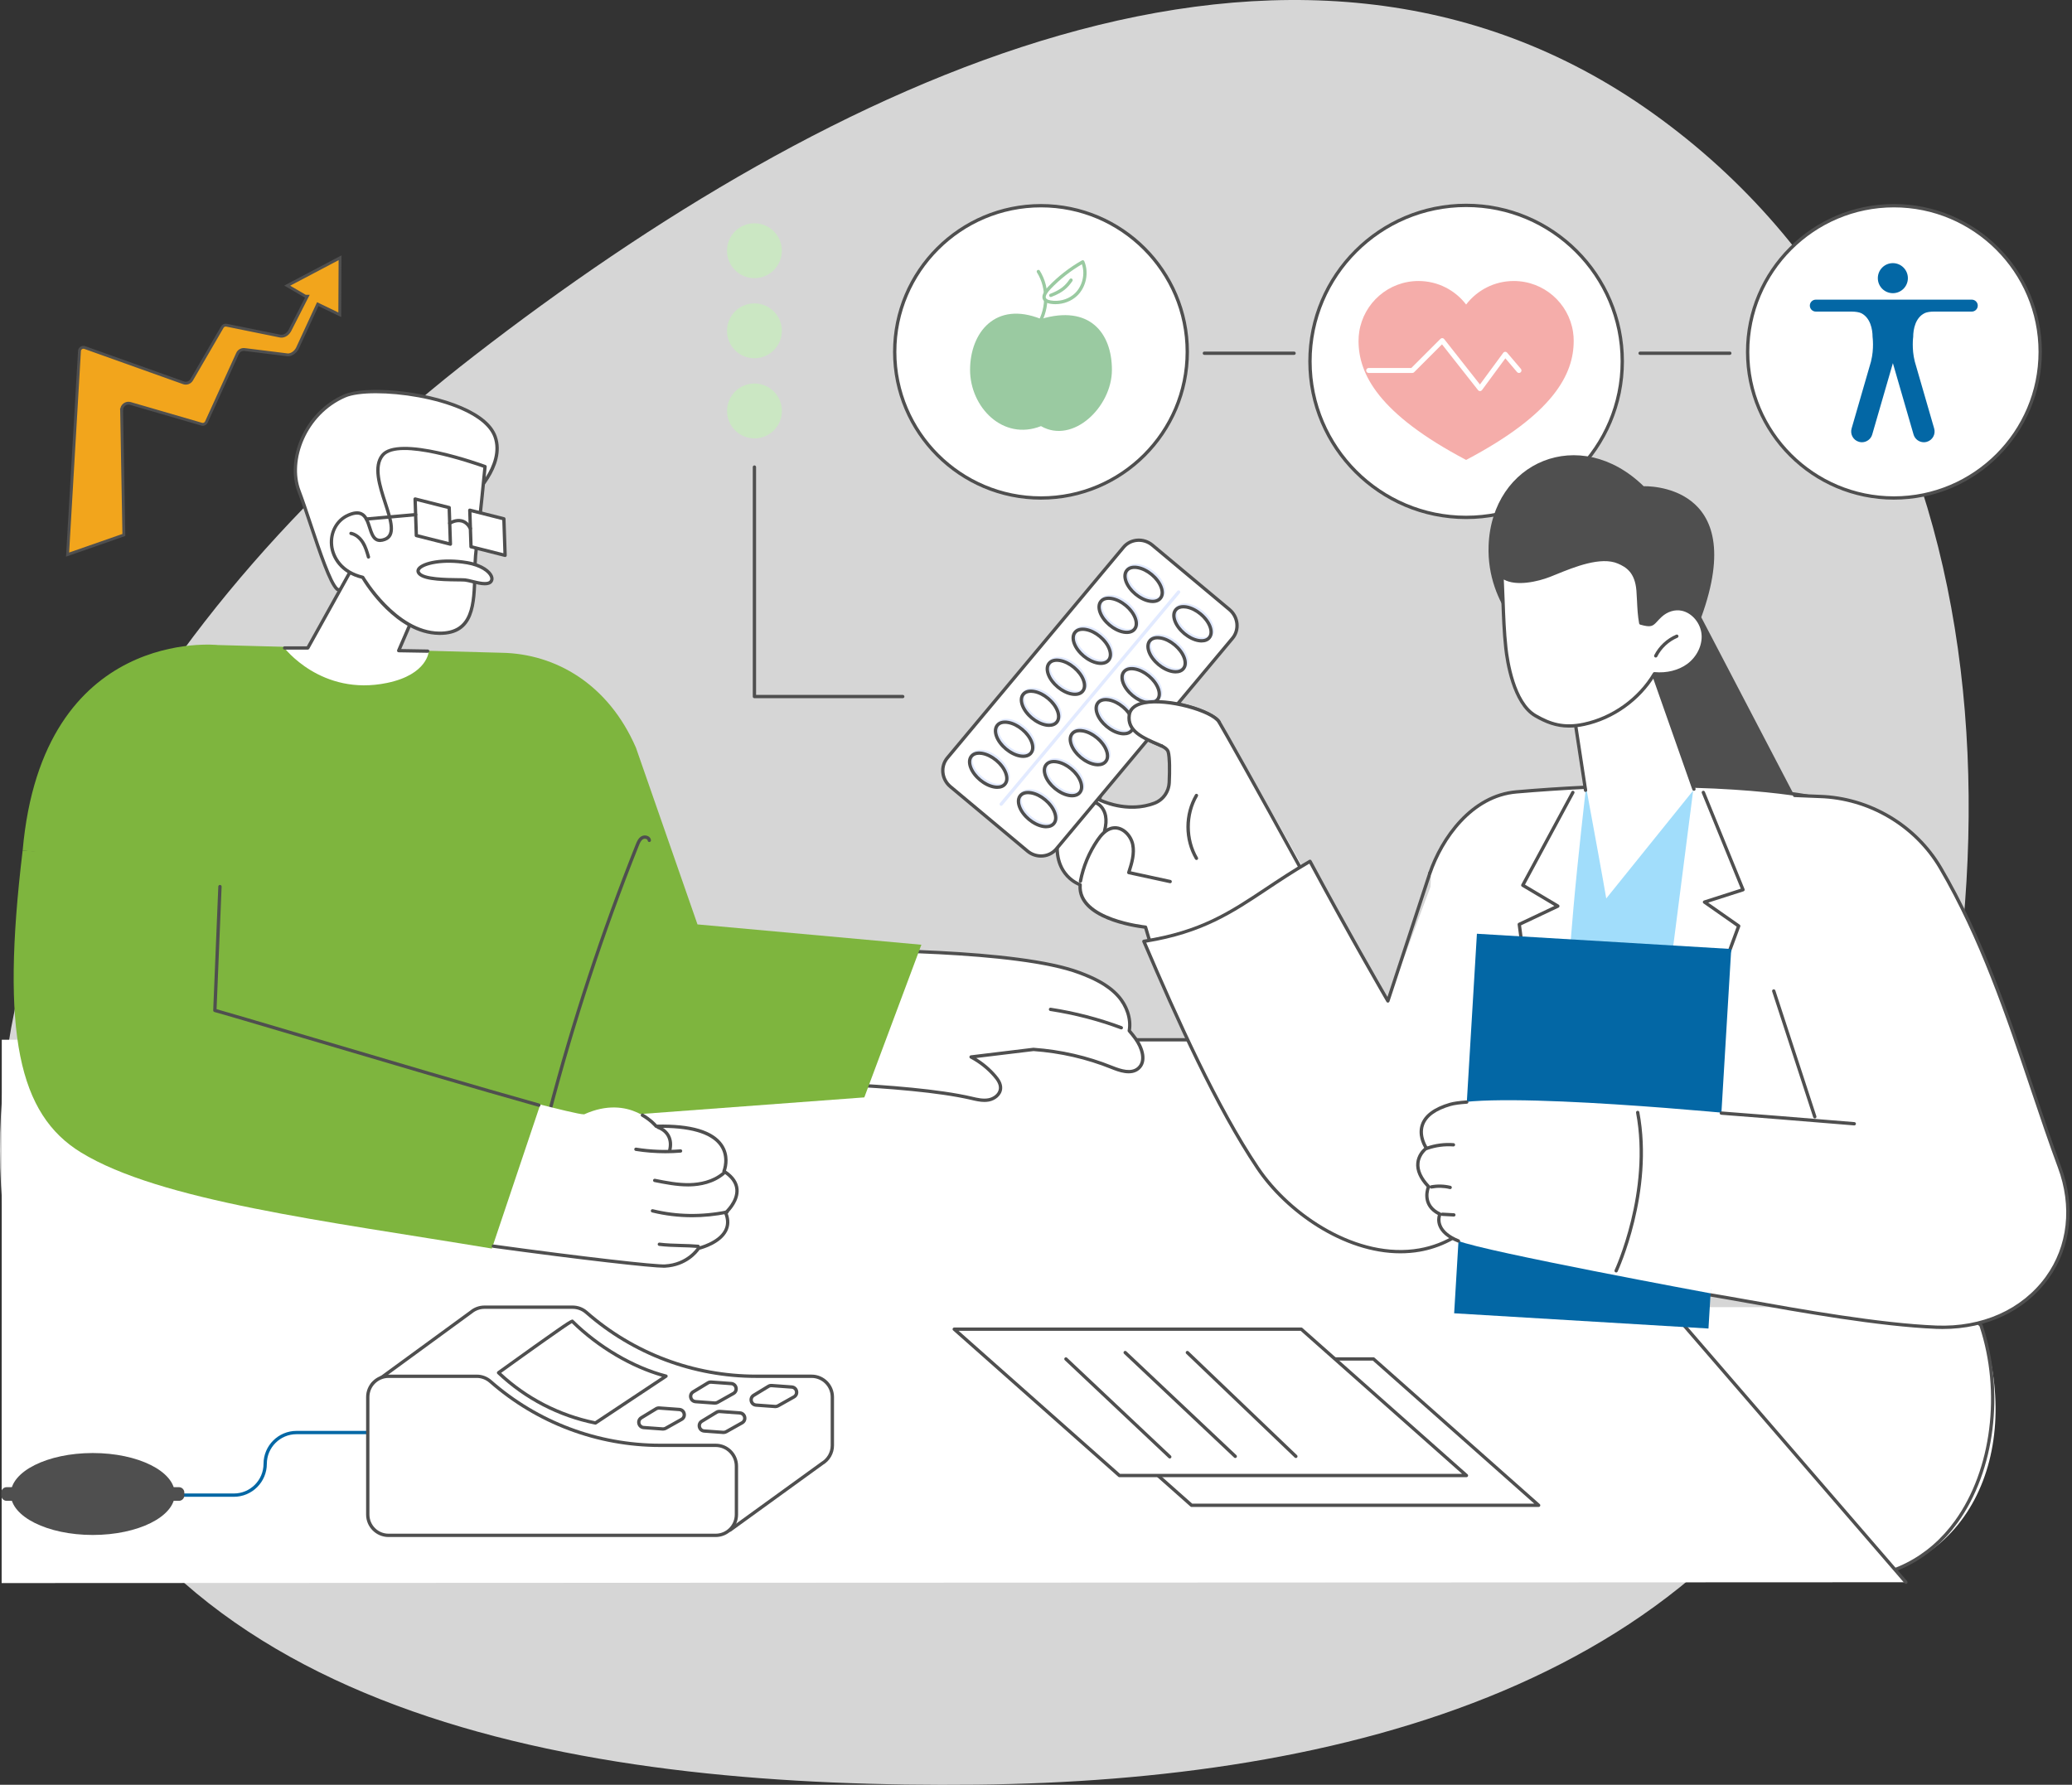
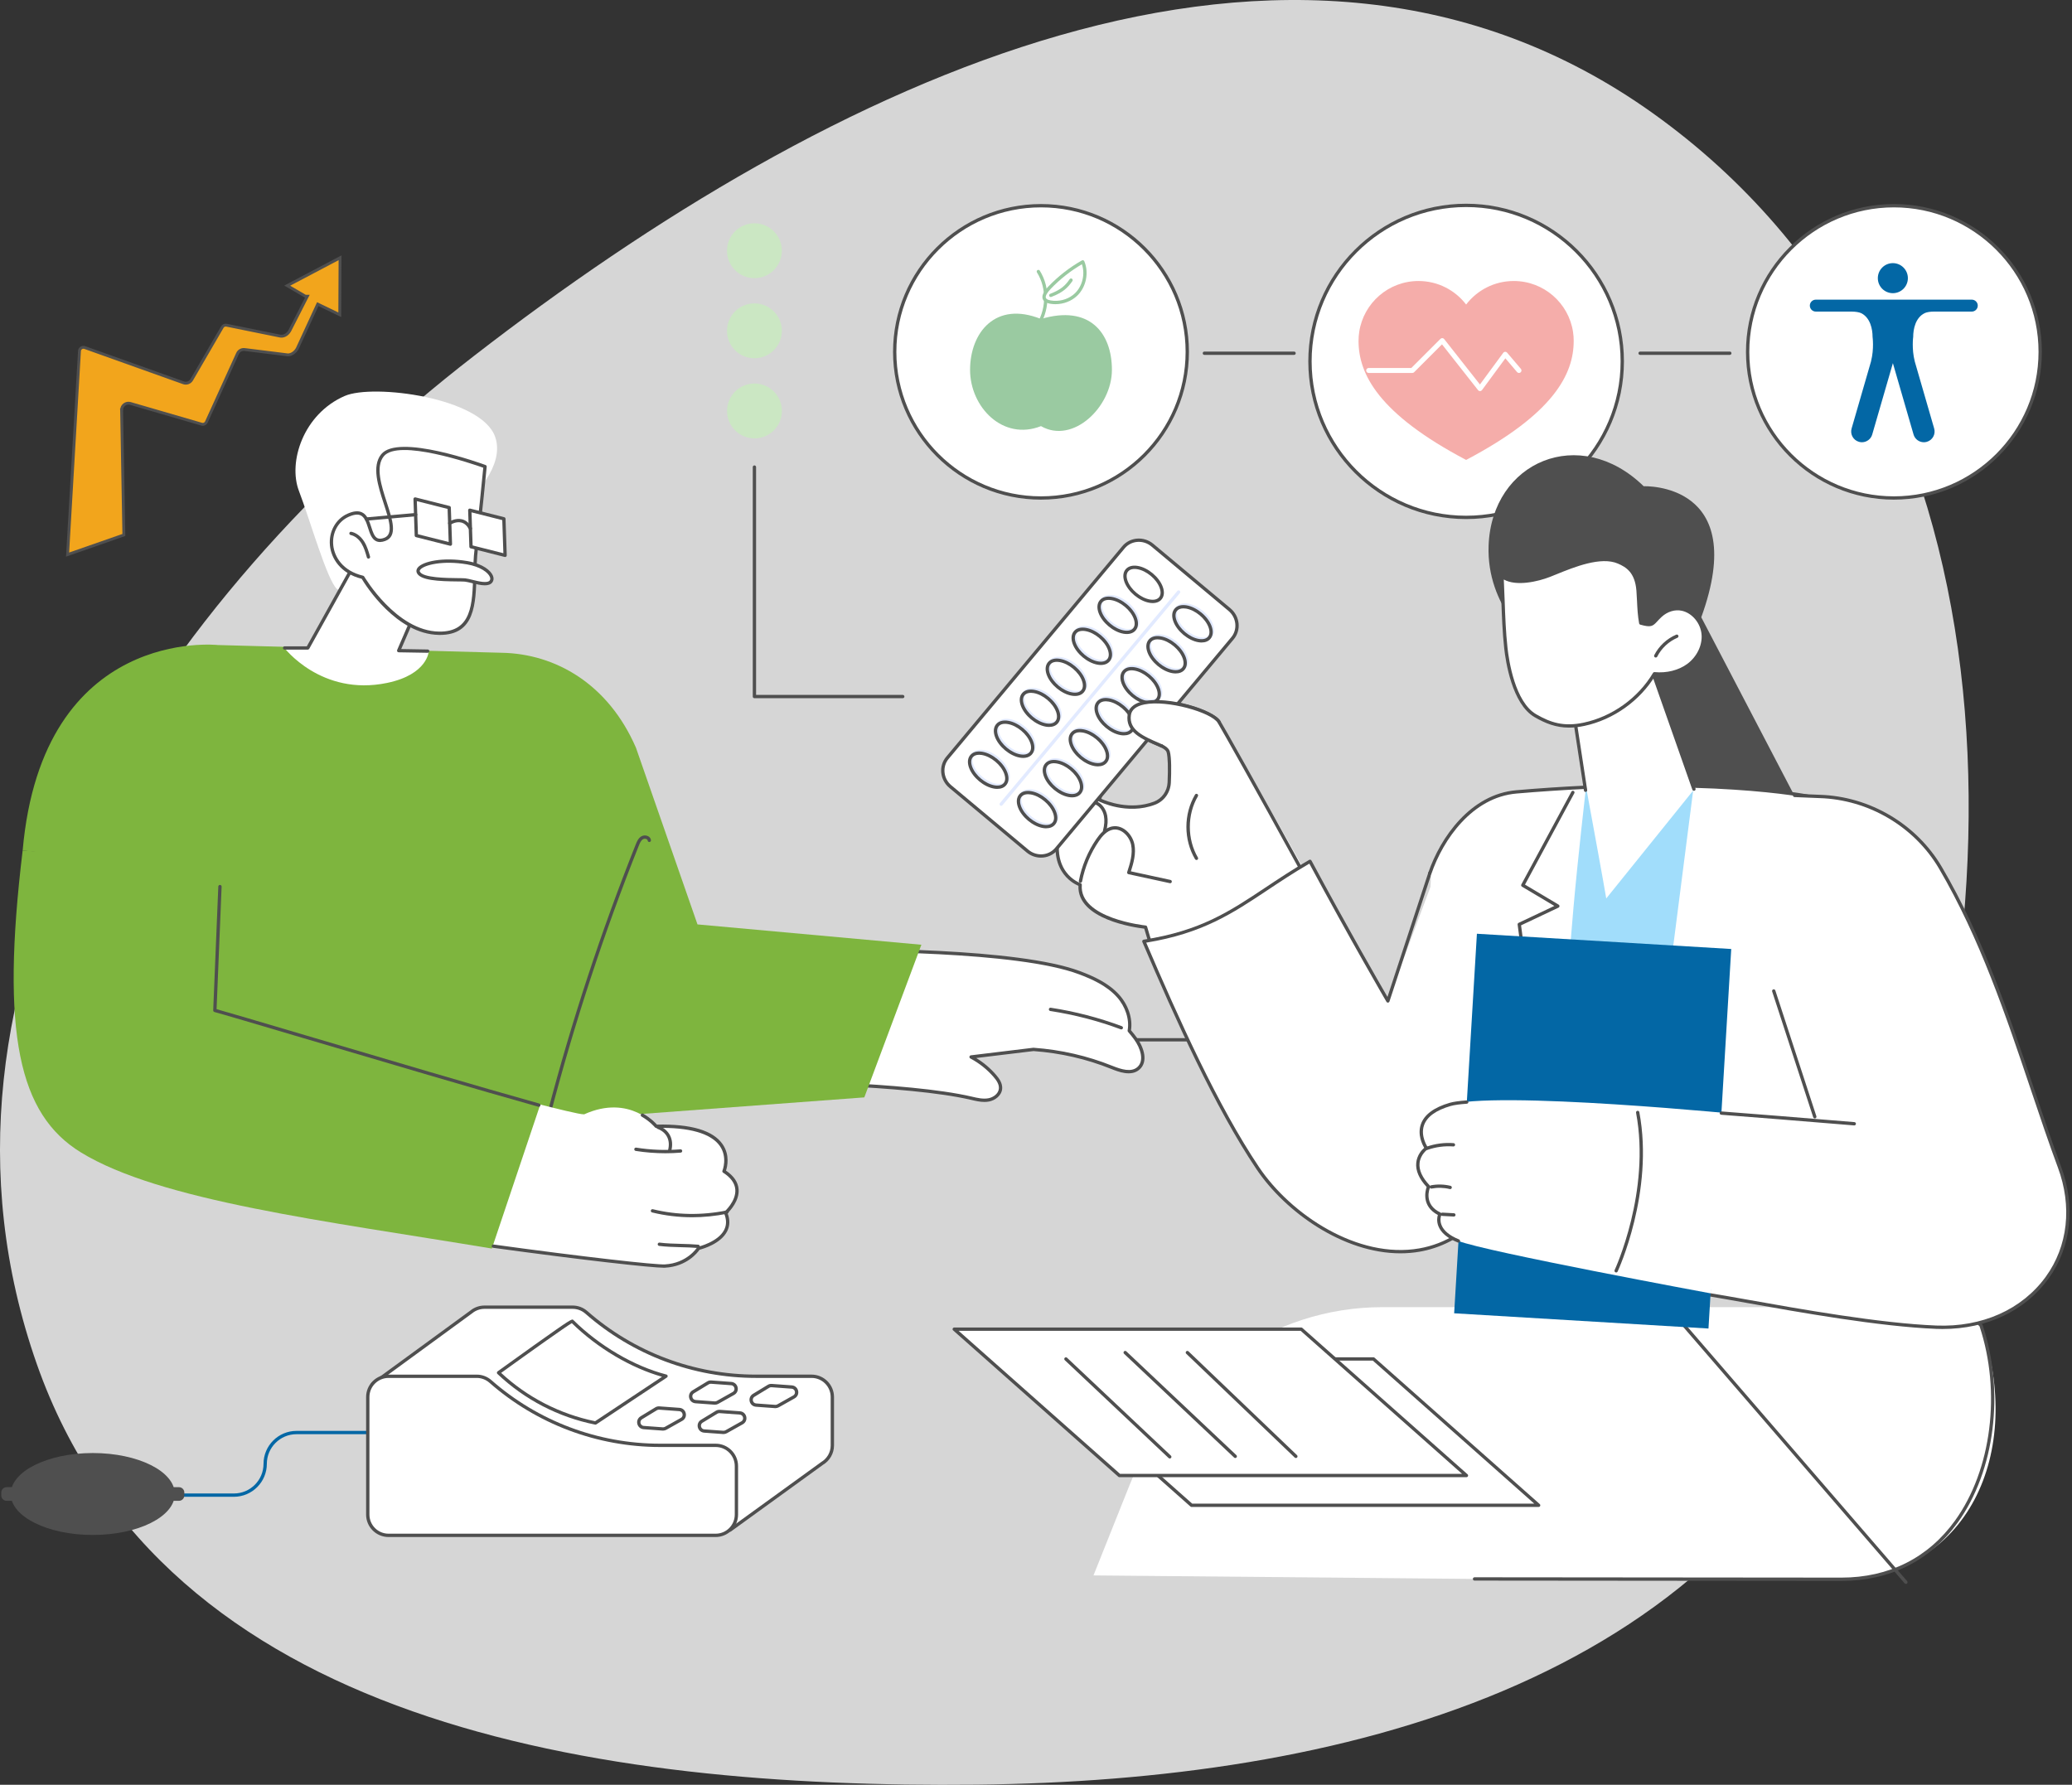
<svg xmlns="http://www.w3.org/2000/svg" width="722" height="622" viewBox="0 0 722 622" fill="none">
  <rect x="0" y="0" width="722" height="622" fill="#333333" stroke="none" />
  <path fill-rule="evenodd" clip-rule="evenodd" d="M340.341 621.944C466.701 620.652 600.215 587.263 648.096 468.92C708.199 320.368 705.571 132.087 575.996 39.495C449.837 -50.656 287.973 28.971 165.303 123.925C54.271 209.87 -34.005 342.131 12.84 475.413C57.062 601.233 208.386 623.292 340.341 621.944Z" fill="white" fill-opacity="0.8" />
  <g clip-path="url(#clip0_874_8941)">
    <path d="M362.738 173.549C390.89 173.549 413.711 150.747 413.711 122.618C413.711 94.49 390.89 71.688 362.738 71.688C334.587 71.688 311.766 94.49 311.766 122.618C311.766 150.747 334.587 173.549 362.738 173.549Z" fill="white" />
    <path d="M362.739 174.13C334.312 174.13 311.188 151.024 311.188 122.621C311.188 94.218 334.312 71.109 362.739 71.109C391.165 71.109 414.29 94.216 414.29 122.618C414.29 151.021 391.165 174.127 362.739 174.127V174.13ZM362.739 72.269C334.951 72.269 312.344 94.857 312.344 122.621C312.344 150.385 334.951 172.974 362.739 172.974C390.526 172.974 413.133 150.385 413.133 122.621C413.133 94.857 390.526 72.269 362.739 72.269Z" fill="#4F4F4F" />
    <path d="M387.452 128.904C387.452 141.864 373.824 154.909 362.74 148.504C349.461 153.745 338.027 141.864 338.027 128.904C338.027 115.943 346.84 104.767 362.74 111.172C379.583 106.136 387.452 115.943 387.452 128.904Z" fill="#9ACAA1" />
    <path d="M361.093 114.763C360.975 114.763 360.854 114.727 360.752 114.65C360.494 114.461 360.439 114.098 360.628 113.841C364.613 108.416 364.904 100.641 361.335 94.932C361.164 94.661 361.248 94.304 361.519 94.135C361.79 93.965 362.147 94.049 362.316 94.32C366.132 100.42 365.819 108.728 361.561 114.527C361.448 114.682 361.272 114.763 361.093 114.763Z" fill="#9ACAA1" />
    <path d="M365.726 100.255C369.117 96.717 373.028 93.676 377.291 91.258C378.91 95.058 377.927 99.816 374.933 102.663C372.883 104.613 369.976 105.583 367.166 105.409C362.911 105.146 363.014 103.083 365.723 100.255H365.726Z" fill="white" />
    <path d="M367.807 106.008C367.581 106.008 367.357 106 367.131 105.987C365.002 105.855 363.769 105.285 363.362 104.244C362.92 103.114 363.556 101.679 365.304 99.854C368.745 96.267 372.68 93.204 377.003 90.755C377.148 90.673 377.316 90.658 377.474 90.71C377.629 90.763 377.758 90.881 377.821 91.031C379.521 95.023 378.475 100.091 375.332 103.079C373.379 104.938 370.608 106.005 367.807 106.005V106.008ZM366.143 100.656C364.815 102.041 364.198 103.195 364.442 103.823C364.658 104.375 365.641 104.735 367.205 104.83C369.922 104.998 372.659 104.031 374.538 102.241C377.185 99.723 378.168 95.552 376.996 92.095C373 94.432 369.352 97.308 366.145 100.653L366.143 100.656Z" fill="#9ACAA1" />
    <path d="M366.155 103.513C365.923 103.513 365.703 103.371 365.613 103.142C365.498 102.842 365.647 102.509 365.945 102.393C369.698 100.947 371.175 99.544 372.731 97.296C372.912 97.034 373.273 96.968 373.535 97.149C373.798 97.331 373.864 97.691 373.683 97.954C372.029 100.34 370.371 101.928 366.36 103.471C366.291 103.497 366.221 103.51 366.152 103.51L366.155 103.513Z" fill="#9ACAA1" />
    <path d="M510.878 180.316C540.93 180.316 565.292 155.974 565.292 125.947C565.292 95.92 540.93 71.578 510.878 71.578C480.827 71.578 456.465 95.92 456.465 125.947C456.465 155.974 480.827 180.316 510.878 180.316Z" fill="white" />
    <path d="M510.878 180.894C480.557 180.894 455.887 156.245 455.887 125.947C455.887 95.649 480.557 71 510.878 71C541.2 71 565.87 95.649 565.87 125.947C565.87 156.245 541.202 180.894 510.878 180.894ZM510.878 72.156C481.196 72.156 457.046 96.285 457.046 125.944C457.046 155.603 481.196 179.732 510.878 179.732C540.561 179.732 564.711 155.603 564.711 125.944C564.711 96.285 540.561 72.156 510.878 72.156Z" fill="#4F4F4F" />
    <path d="M548.369 118.818C548.369 117.735 548.287 116.673 548.127 115.637C546.595 105.61 537.931 97.93 527.473 97.93C520.707 97.93 514.699 101.147 510.88 106.128C507.061 101.144 501.052 97.93 494.287 97.93C483.828 97.93 475.165 105.61 473.632 115.637C473.475 116.676 473.391 117.737 473.391 118.818C473.391 130.354 480.356 144.211 510.877 160.286C541.398 144.211 548.364 130.354 548.364 118.818H548.369Z" fill="#F5ADAA" />
    <path d="M515.719 136.292C515.453 136.292 515.201 136.171 515.035 135.961L502.474 120.007L492.754 129.724C492.591 129.887 492.371 129.979 492.139 129.979H476.918C476.44 129.979 476.051 129.59 476.051 129.111C476.051 128.633 476.44 128.244 476.918 128.244H491.779L501.935 118.091C502.112 117.914 502.351 117.82 502.6 117.838C502.847 117.854 503.079 117.972 503.231 118.167L515.693 133.992L523.809 122.961C523.967 122.748 524.214 122.617 524.477 122.609C524.74 122.59 524.997 122.711 525.168 122.914L529.962 128.549C530.272 128.914 530.23 129.461 529.862 129.774C529.497 130.084 528.95 130.042 528.637 129.674L524.553 124.874L516.41 135.94C516.25 136.158 515.997 136.29 515.724 136.295H515.711L515.719 136.292Z" fill="white" />
    <path d="M659.946 173.549C688.097 173.549 710.918 150.747 710.918 122.618C710.918 94.49 688.097 71.688 659.946 71.688C631.794 71.688 608.973 94.49 608.973 122.618C608.973 150.747 631.794 173.549 659.946 173.549Z" fill="white" />
    <path d="M659.946 174.13C631.519 174.13 608.395 151.024 608.395 122.621C608.395 94.218 631.519 71.109 659.946 71.109C688.372 71.109 711.497 94.216 711.497 122.618C711.497 151.021 688.372 174.127 659.946 174.127V174.13ZM659.946 72.269C632.158 72.269 609.551 94.857 609.551 122.621C609.551 150.385 632.158 172.974 659.946 172.974C687.733 172.974 710.34 150.385 710.34 122.621C710.34 94.857 687.733 72.269 659.946 72.269Z" fill="#4F4F4F" />
    <path d="M687.078 104.43H632.727C631.579 104.43 630.648 105.36 630.648 106.509C630.648 107.657 631.579 108.588 632.727 108.588H645.234C646.535 108.604 647.809 108.785 648.511 109.127C651.731 110.701 652.509 114.73 652.509 117.414C652.509 117.414 653.082 121.525 651.983 125.859C651.978 125.885 651.978 125.909 651.975 125.933L645.199 149.339C644.624 151.323 645.767 153.4 647.754 153.973C648.101 154.073 648.451 154.123 648.795 154.123C650.419 154.123 651.915 153.058 652.388 151.42L659.587 126.558L666.787 151.42C667.26 153.058 668.755 154.123 670.38 154.123C670.724 154.123 671.073 154.075 671.42 153.973C673.405 153.4 674.548 151.323 673.975 149.339L667.194 125.914C667.191 125.896 667.194 125.878 667.189 125.859C666.093 121.525 666.663 117.414 666.663 117.414C666.663 114.73 667.441 110.701 670.661 109.127C671.363 108.785 672.637 108.583 673.938 108.588H687.083C688.232 108.588 689.162 107.657 689.162 106.509C689.162 105.36 688.232 104.43 687.083 104.43H687.078Z" fill="#0367A5" />
    <path d="M659.6 102.174C662.491 102.161 664.825 99.806 664.812 96.915C664.799 94.023 662.444 91.69 659.552 91.703C656.661 91.716 654.327 94.071 654.34 96.962C654.353 99.854 656.708 102.187 659.6 102.174Z" fill="#0367A5" />
    <path d="M450.928 123.68H419.668C419.347 123.68 419.09 123.422 419.09 123.102C419.09 122.781 419.35 122.523 419.668 122.523H450.928C451.249 122.523 451.506 122.781 451.506 123.102C451.506 123.422 451.246 123.68 450.928 123.68Z" fill="#4F4F4F" />
    <path d="M602.764 123.68H571.504C571.183 123.68 570.926 123.422 570.926 123.102C570.926 122.781 571.186 122.523 571.504 122.523H602.764C603.084 122.523 603.342 122.781 603.342 123.102C603.342 123.422 603.084 123.68 602.764 123.68Z" fill="#4F4F4F" />
    <path d="M381.031 549.032L393.545 517.701C408.601 480.004 443.27 455.547 481.642 455.547H688.093L690.304 461.931C705.493 505.81 685.959 550.404 639.489 550.377C584.72 550.346 513.811 550.259 513.811 550.259L381.034 549.034L381.031 549.032Z" fill="white" />
    <path d="M641.634 550.958H641.6C587.46 550.929 514.539 550.84 513.809 550.84C513.488 550.84 513.23 550.579 513.23 550.261C513.23 549.941 513.491 549.683 513.809 549.683C514.539 549.683 587.46 549.772 641.6 549.801H641.634C658.18 549.801 671.879 542.928 681.249 529.925C693.96 512.289 697.388 485.108 689.794 462.244L657.22 429.344C656.994 429.118 656.997 428.75 657.226 428.526C657.452 428.303 657.82 428.303 658.043 428.532L690.712 461.526C690.775 461.589 690.822 461.665 690.848 461.749C698.607 484.974 695.127 512.646 682.185 530.601C672.589 543.916 658.563 550.955 641.631 550.958H641.634Z" fill="#4F4F4F" />
-     <path d="M298.245 362.336L500.864 362.349L664.118 551.414L0.574 551.703L0.622 362.349L298.245 362.336Z" fill="white" />
    <path d="M664.117 551.994C663.955 551.994 663.794 551.926 663.679 551.795L500.599 362.93L19.094 363.014C18.773 363.014 18.516 362.754 18.516 362.436C18.516 362.118 18.776 361.858 19.094 361.858L500.864 361.773C501.032 361.773 501.193 361.847 501.303 361.973L664.556 551.038C664.767 551.28 664.738 551.645 664.496 551.855C664.386 551.95 664.252 551.997 664.117 551.997V551.994Z" fill="#4F4F4F" />
    <path d="M534.359 224.272C534.359 224.272 517.91 211.664 518.712 190.145C519.805 160.775 550.542 147.778 572.75 169.454C572.75 169.454 609.965 167.877 592.817 215.123L626.816 280.255H572.679L558.433 224.798L534.362 224.275L534.359 224.272Z" fill="#4F4F4F" />
    <path d="M441.969 394.588C431.132 373.726 406.812 351.209 399.179 323.108C399.179 323.108 375.365 320.759 376.393 308.326C376.393 308.326 364.421 304.638 369.714 287.296C369.714 287.296 370.35 266.463 376.863 265.699C383.377 264.934 385.855 268.824 383.095 278.728C383.095 278.728 392.61 283.582 402.304 279.902C405.303 278.764 407.287 275.897 407.427 272.693C407.587 269.013 407.663 264.119 407.072 262.019C406.068 258.444 392.76 258.205 393.499 249.103C394.24 240.001 421.631 246.414 424.798 251.613C427.968 256.812 466.006 320.877 476.278 346.538C476.278 346.538 452.533 414.929 441.964 394.585L441.969 394.588Z" fill="white" />
    <path d="M477.353 429.539C462.91 429.539 450.062 418.854 439.033 397.622C435.395 390.617 430.496 383.097 425.307 375.136C415.249 359.699 403.857 342.22 398.721 323.64C395.501 323.267 375.312 320.444 375.785 308.713C373.63 307.809 364.37 302.915 369.133 287.199C369.214 284.679 370.053 265.915 376.792 265.121C379.778 264.769 381.962 265.378 383.29 266.926C385.114 269.055 385.274 272.814 383.779 278.407C385.708 279.264 393.895 282.471 402.093 279.359C404.845 278.313 406.711 275.687 406.843 272.667C407.072 267.478 406.953 263.751 406.509 262.174C406.217 261.133 404.207 260.274 402.08 259.367C398.001 257.625 392.415 255.241 392.918 249.056C393.049 247.445 394.021 245.331 397.904 244.409C406.246 242.43 422.768 247.177 425.289 251.311C428.028 255.803 474.43 338.38 489.073 370.123C489.207 370.415 489.081 370.757 488.789 370.891C488.497 371.025 488.155 370.899 488.021 370.607C473.394 338.895 427.037 256.397 424.301 251.913C421.993 248.128 405.983 243.681 398.172 245.534C395.596 246.146 394.219 247.361 394.071 249.148C393.635 254.499 398.364 256.518 402.532 258.3C405.027 259.365 407.179 260.284 407.623 261.862C408.233 264.03 408.162 268.961 407.999 272.717C407.847 276.2 405.689 279.233 402.503 280.442C392.686 284.172 383.227 279.446 382.827 279.243C382.583 279.117 382.459 278.838 382.533 278.573C384.031 273.193 383.989 269.529 382.406 267.683C381.347 266.445 379.499 265.97 376.926 266.275C371.99 266.856 370.46 281.659 370.287 287.315C370.287 287.368 370.276 287.418 370.261 287.468C365.193 304.066 376.443 307.741 376.556 307.775C376.816 307.856 376.984 308.106 376.963 308.377C375.996 320.102 398.997 322.512 399.228 322.536C399.468 322.56 399.667 322.728 399.73 322.962C404.766 341.505 416.192 359.039 426.275 374.508C431.479 382.493 436.394 390.036 440.058 397.091C453.671 423.299 470.019 433.103 488.652 426.24C499.179 422.363 508.226 418.673 520.722 409.584C520.979 409.394 521.342 409.452 521.531 409.713C521.72 409.97 521.663 410.333 521.402 410.522C508.81 419.682 499.3 423.554 489.052 427.328C485.046 428.805 481.14 429.541 477.35 429.541L477.353 429.539Z" fill="#4F4F4F" />
    <path d="M407.752 307.801C407.713 307.801 407.671 307.795 407.628 307.788L393.196 304.655C393.036 304.62 392.899 304.52 392.817 304.379C392.736 304.237 392.717 304.068 392.767 303.913C393.716 300.975 394.791 297.645 394.147 294.451C393.564 291.555 390.846 288.661 387.876 289.136C385.639 289.496 383.978 291.583 382.924 293.121C380.043 297.324 378.017 302.192 377.063 307.196C377.002 307.509 376.703 307.714 376.385 307.656C376.072 307.596 375.864 307.293 375.925 306.978C376.908 301.818 378.997 296.801 381.967 292.464C383.142 290.75 385.014 288.421 387.689 287.99C391.361 287.399 394.576 290.734 395.28 294.22C395.935 297.471 394.962 300.849 394.063 303.658L407.873 306.657C408.186 306.726 408.383 307.033 408.317 307.346C408.259 307.617 408.017 307.803 407.752 307.803V307.801Z" fill="#4F4F4F" />
    <path d="M384.883 290.238C384.835 290.238 384.788 290.233 384.741 290.22C384.431 290.143 384.241 289.828 384.32 289.518C384.83 287.478 384.941 285.867 384.67 284.44C384.339 282.695 383.358 281.23 382.052 280.526C379.962 279.401 377.455 280.255 375.941 281.328C374.064 282.66 372.753 284.645 371.483 286.566C371.307 286.832 370.947 286.905 370.681 286.729C370.413 286.553 370.342 286.196 370.518 285.927C371.783 284.011 373.218 281.838 375.273 280.382C377.62 278.718 380.498 278.371 382.601 279.504C384.212 280.371 385.411 282.135 385.808 284.222C386.11 285.817 385.994 287.589 385.443 289.796C385.377 290.059 385.14 290.235 384.883 290.235V290.238Z" fill="#4F4F4F" />
    <path d="M416.915 299.713C416.718 299.713 416.523 299.61 416.415 299.426C412.404 292.595 412.404 283.764 416.408 276.927C416.571 276.651 416.923 276.559 417.201 276.719C417.477 276.882 417.569 277.237 417.409 277.513C413.671 283.892 413.674 292.464 417.414 298.84C417.577 299.116 417.483 299.471 417.209 299.631C417.117 299.686 417.017 299.71 416.917 299.71L416.915 299.713Z" fill="#4F4F4F" />
    <path d="M331.163 274.138L358.031 296.598C361.095 299.16 365.595 298.826 368.082 295.851L429.452 222.458C431.939 219.482 431.471 214.996 428.406 212.433L401.539 189.973C398.474 187.411 393.974 187.744 391.488 190.72L330.117 264.113C327.63 267.088 328.098 271.575 331.163 274.138Z" fill="white" />
    <path d="M362.74 298.898C360.958 298.898 359.149 298.288 357.662 297.045L330.794 274.585C329.196 273.247 328.197 271.386 327.984 269.344C327.769 267.294 328.371 265.307 329.674 263.745L391.045 190.352C393.734 187.138 398.607 186.772 401.914 189.532L428.781 211.992C430.379 213.327 431.378 215.191 431.591 217.233C431.807 219.283 431.205 221.27 429.901 222.831L368.53 296.225C367.053 297.991 364.916 298.898 362.74 298.898ZM331.535 273.694L358.403 296.154C361.215 298.506 365.36 298.207 367.639 295.481L429.01 222.088C430.111 220.771 430.619 219.089 430.437 217.354C430.256 215.611 429.402 214.024 428.038 212.88L401.17 190.42C398.355 188.065 394.21 188.37 391.934 191.093L330.563 264.487C329.461 265.803 328.954 267.486 329.136 269.22C329.317 270.963 330.169 272.553 331.535 273.694Z" fill="#4F4F4F" />
    <path d="M348.875 280.831C348.744 280.831 348.612 280.786 348.505 280.697C348.26 280.492 348.226 280.126 348.431 279.882L410.251 205.95C410.456 205.706 410.822 205.671 411.066 205.876C411.311 206.081 411.345 206.447 411.14 206.691L349.319 280.623C349.204 280.76 349.041 280.831 348.875 280.831Z" fill="#E2EAFF" />
    <path d="M348.003 274.342C347.635 274.342 347.251 274.308 346.849 274.239C343.285 273.635 339.385 270.376 338.157 266.974C337.521 265.211 337.663 263.647 338.562 262.575C339.461 261.502 340.972 261.087 342.82 261.397C346.387 262.002 350.285 265.261 351.512 268.665C352.148 270.428 352.006 271.99 351.11 273.065C350.408 273.906 349.328 274.342 348.003 274.342ZM341.669 262.454C340.696 262.454 339.926 262.748 339.45 263.318C338.827 264.062 338.756 265.221 339.248 266.583C340.349 269.634 343.848 272.557 347.044 273.099C348.474 273.343 349.599 273.065 350.222 272.321C350.842 271.577 350.915 270.418 350.424 269.056C349.323 266.005 345.827 263.082 342.628 262.538C342.292 262.48 341.971 262.451 341.669 262.451V262.454Z" fill="#E2EAFF" />
    <path d="M357.027 263.546C356.659 263.546 356.275 263.512 355.873 263.444C352.309 262.836 348.408 259.577 347.181 256.179C346.544 254.415 346.686 252.851 347.585 251.779C348.482 250.706 349.993 250.288 351.843 250.601C355.407 251.206 359.308 254.465 360.536 257.869C361.172 259.632 361.03 261.194 360.133 262.266C359.432 263.107 358.351 263.546 357.027 263.546ZM356.067 262.303C357.497 262.547 358.622 262.269 359.245 261.525C359.868 260.781 359.939 259.622 359.447 258.26C358.346 255.209 354.85 252.286 351.651 251.742C350.222 251.497 349.097 251.776 348.474 252.52C347.851 253.264 347.78 254.423 348.271 255.784C349.373 258.833 352.871 261.759 356.067 262.3V262.303Z" fill="#E2EAFF" />
    <path d="M366.054 252.757C365.686 252.757 365.302 252.723 364.9 252.655C361.336 252.05 357.435 248.791 356.208 245.39C355.572 243.626 355.714 242.062 356.613 240.99C357.512 239.917 359.026 239.499 360.871 239.812C364.437 240.417 368.335 243.676 369.563 247.08C370.199 248.843 370.057 250.407 369.158 251.48C368.456 252.321 367.376 252.757 366.054 252.757ZM359.719 240.869C358.747 240.869 357.977 241.163 357.501 241.733C356.878 242.477 356.807 243.636 357.299 244.998C358.4 248.05 361.898 250.972 365.095 251.516C366.522 251.758 367.649 251.482 368.272 250.738C368.895 249.995 368.966 248.835 368.475 247.474C367.373 244.422 363.878 241.5 360.679 240.955C360.342 240.898 360.022 240.869 359.719 240.869Z" fill="#E2EAFF" />
    <path d="M375.077 241.959C374.709 241.959 374.326 241.925 373.923 241.857C370.359 241.252 366.459 237.993 365.231 234.592C364.595 232.828 364.737 231.264 365.636 230.192C366.532 229.119 368.044 228.704 369.894 229.014C373.458 229.619 377.359 232.878 378.586 236.282C379.222 238.045 379.08 239.607 378.184 240.679C377.482 241.52 376.402 241.957 375.077 241.959ZM368.74 230.071C367.768 230.071 366.998 230.365 366.522 230.933C365.899 231.677 365.828 232.836 366.319 234.197C367.421 237.249 370.919 240.172 374.115 240.713C375.545 240.958 376.67 240.679 377.293 239.935C377.916 239.191 377.987 238.032 377.495 236.671C376.394 233.619 372.898 230.696 369.7 230.152C369.363 230.094 369.04 230.066 368.74 230.066V230.071Z" fill="#E2EAFF" />
    <path d="M384.101 231.171C383.733 231.171 383.349 231.137 382.947 231.069C379.383 230.461 375.482 227.202 374.255 223.804C373.619 222.04 373.761 220.476 374.66 219.404C375.558 218.331 377.07 217.913 378.918 218.226C382.482 218.833 386.382 222.093 387.61 225.491C388.246 227.255 388.104 228.819 387.208 229.891C386.506 230.732 385.426 231.171 384.101 231.171ZM383.141 229.928C384.571 230.172 385.696 229.894 386.319 229.15C386.942 228.406 387.013 227.247 386.522 225.885C385.42 222.834 381.922 219.911 378.726 219.367C377.298 219.122 376.171 219.401 375.548 220.145C374.925 220.889 374.854 222.048 375.346 223.409C376.447 226.458 379.945 229.384 383.141 229.925V229.928Z" fill="#E2EAFF" />
    <path d="M393.128 220.373C392.76 220.373 392.376 220.339 391.974 220.271C388.41 219.666 384.51 216.407 383.282 213.006C382.646 211.242 382.788 209.678 383.687 208.606C384.586 207.533 386.097 207.118 387.945 207.428C391.509 208.033 395.41 211.292 396.637 214.693C397.273 216.457 397.131 218.021 396.235 219.093C395.533 219.934 394.453 220.373 393.128 220.373ZM392.169 219.13C393.596 219.374 394.724 219.096 395.347 218.352C395.967 217.608 396.04 216.449 395.549 215.087C394.448 212.036 390.949 209.113 387.753 208.569C386.326 208.325 385.198 208.603 384.575 209.347C383.952 210.091 383.881 211.25 384.373 212.611C385.474 215.663 388.973 218.586 392.169 219.127V219.13Z" fill="#E2EAFF" />
-     <path d="M402.152 209.584C401.784 209.584 401.4 209.55 400.998 209.482C397.434 208.874 393.533 205.615 392.306 202.217C391.669 200.453 391.811 198.889 392.71 197.817C393.607 196.744 395.118 196.329 396.971 196.639C400.535 197.244 404.436 200.503 405.663 203.904C406.299 205.668 406.157 207.229 405.261 208.304C404.559 209.145 403.479 209.584 402.154 209.584H402.152ZM401.192 208.338C402.622 208.583 403.747 208.304 404.37 207.56C404.99 206.816 405.064 205.657 404.572 204.296C403.471 201.244 399.973 198.321 396.776 197.777C395.349 197.533 394.222 197.811 393.599 198.555C392.976 199.299 392.905 200.458 393.396 201.82C394.498 204.871 397.996 207.794 401.192 208.338Z" fill="#E2EAFF" />
    <path d="M347.511 274.929C347.143 274.929 346.759 274.895 346.357 274.826C342.793 274.222 338.892 270.963 337.665 267.561C337.029 265.798 337.171 264.234 338.07 263.162C338.969 262.089 340.48 261.671 342.328 261.984C345.894 262.589 349.792 265.848 351.02 269.252C351.656 271.015 351.514 272.577 350.618 273.652C349.916 274.493 348.836 274.929 347.511 274.929ZM341.176 263.041C340.204 263.041 339.434 263.335 338.958 263.905C338.335 264.649 338.264 265.808 338.756 267.17C339.857 270.221 343.355 273.144 346.552 273.686C347.981 273.93 349.106 273.652 349.729 272.908C350.35 272.164 350.423 271.005 349.932 269.643C348.83 266.592 345.335 263.669 342.136 263.125C341.799 263.067 341.479 263.038 341.176 263.038V263.041Z" fill="#4F4F4F" />
    <path d="M356.538 264.139C356.17 264.139 355.787 264.105 355.384 264.036C351.82 263.429 347.92 260.17 346.692 256.771C346.056 255.008 346.198 253.444 347.097 252.371C347.993 251.299 349.51 250.884 351.355 251.194C354.922 251.801 358.82 255.06 360.047 258.459C360.683 260.222 360.541 261.786 359.645 262.859C358.943 263.7 357.863 264.139 356.538 264.139ZM355.579 262.896C357.009 263.14 358.134 262.861 358.757 262.118C359.38 261.374 359.451 260.215 358.959 258.853C357.858 255.801 354.362 252.879 351.163 252.335C349.736 252.09 348.608 252.369 347.988 253.113C347.365 253.856 347.294 255.016 347.786 256.377C348.887 259.426 352.385 262.352 355.582 262.893L355.579 262.896Z" fill="#4F4F4F" />
    <path d="M365.562 253.342C365.194 253.342 364.81 253.308 364.408 253.239C360.844 252.635 356.943 249.376 355.716 245.974C355.08 244.211 355.222 242.647 356.12 241.575C357.017 240.502 358.531 240.087 360.378 240.397C363.943 241.002 367.843 244.261 369.071 247.662C369.707 249.426 369.565 250.99 368.666 252.062C367.964 252.903 366.884 253.339 365.562 253.339V253.342ZM359.225 241.454C358.252 241.454 357.479 241.748 357.006 242.318C356.383 243.062 356.312 244.221 356.804 245.583C357.905 248.634 361.404 251.557 364.6 252.101C366.024 252.343 367.155 252.067 367.777 251.323C368.4 250.579 368.471 249.42 367.98 248.059C366.879 245.007 363.38 242.084 360.184 241.54C359.848 241.483 359.527 241.454 359.225 241.454Z" fill="#4F4F4F" />
    <path d="M374.585 242.546C374.217 242.546 373.833 242.512 373.431 242.444C369.867 241.839 365.967 238.58 364.739 235.179C364.103 233.415 364.245 231.851 365.144 230.779C366.043 229.706 367.552 229.288 369.405 229.601C372.969 230.206 376.869 233.465 378.097 236.866C378.733 238.63 378.591 240.191 377.695 241.266C376.993 242.107 375.913 242.546 374.588 242.546H374.585ZM373.626 241.303C375.056 241.547 376.181 241.269 376.804 240.525C377.424 239.781 377.497 238.622 377.006 237.26C375.905 234.209 372.406 231.286 369.21 230.742C367.783 230.497 366.655 230.776 366.032 231.52C365.409 232.264 365.338 233.423 365.83 234.784C366.931 237.836 370.43 240.759 373.626 241.3V241.303Z" fill="#4F4F4F" />
    <path d="M383.613 231.752C383.245 231.752 382.861 231.718 382.459 231.649C378.895 231.042 374.994 227.783 373.767 224.382C373.131 222.618 373.273 221.057 374.169 219.982C375.068 218.909 376.582 218.492 378.429 218.804C381.994 219.411 385.894 222.671 387.122 226.069C387.758 227.833 387.616 229.397 386.719 230.469C386.018 231.31 384.937 231.749 383.613 231.749V231.752ZM382.653 230.509C384.083 230.753 385.208 230.474 385.831 229.731C386.454 228.987 386.525 227.828 386.033 226.466C384.932 223.415 381.434 220.492 378.238 219.948C376.81 219.703 375.683 219.982 375.06 220.726C374.44 221.47 374.366 222.629 374.857 223.99C375.959 227.042 379.457 229.965 382.653 230.509Z" fill="#4F4F4F" />
    <path d="M392.636 220.96C392.268 220.96 391.884 220.926 391.482 220.858C387.918 220.253 384.018 216.994 382.79 213.593C382.154 211.829 382.296 210.265 383.192 209.193C384.091 208.12 385.602 207.702 387.453 208.015C391.017 208.62 394.918 211.879 396.145 215.28C396.781 217.044 396.639 218.608 395.743 219.68C395.041 220.521 393.961 220.96 392.636 220.96ZM391.677 219.717C393.104 219.961 394.232 219.683 394.855 218.939C395.475 218.195 395.548 217.036 395.057 215.674C393.956 212.623 390.457 209.7 387.261 209.156C385.834 208.912 384.706 209.19 384.083 209.934C383.463 210.678 383.389 211.837 383.881 213.198C384.982 216.25 388.481 219.173 391.677 219.717Z" fill="#4F4F4F" />
    <path d="M401.663 210.171C401.295 210.171 400.912 210.137 400.509 210.069C396.945 209.461 393.045 206.202 391.817 202.804C391.181 201.04 391.323 199.476 392.222 198.404C393.118 197.331 394.63 196.913 396.483 197.226C400.047 197.831 403.947 201.09 405.175 204.491C405.811 206.255 405.669 207.816 404.773 208.891C404.071 209.732 402.991 210.171 401.666 210.171H401.663ZM400.704 208.928C402.134 209.172 403.259 208.894 403.882 208.15C404.502 207.406 404.576 206.247 404.084 204.885C402.983 201.834 399.484 198.911 396.288 198.367C394.861 198.122 393.733 198.398 393.11 199.145C392.488 199.889 392.417 201.048 392.908 202.409C394.009 205.461 397.508 208.384 400.704 208.928Z" fill="#4F4F4F" />
    <path d="M365.035 288.085C364.667 288.085 364.283 288.051 363.881 287.983C360.314 287.378 356.416 284.119 355.189 280.715C354.552 278.951 354.694 277.39 355.591 276.318C356.49 275.245 358.001 274.827 359.849 275.14C363.413 275.745 367.313 279.004 368.541 282.405C369.177 284.169 369.035 285.733 368.136 286.805C367.434 287.646 366.354 288.083 365.029 288.083L365.035 288.085ZM358.7 276.197C357.728 276.197 356.957 276.491 356.482 277.062C355.859 277.805 355.788 278.965 356.279 280.326C357.381 283.378 360.876 286.3 364.075 286.845C365.505 287.089 366.63 286.81 367.253 286.067C367.876 285.323 367.947 284.164 367.455 282.802C366.354 279.75 362.856 276.828 359.659 276.286C359.323 276.228 359.002 276.199 358.7 276.199V276.197Z" fill="#E2EAFF" />
    <path d="M374.062 277.296C373.694 277.296 373.31 277.262 372.908 277.194C369.344 276.589 365.443 273.33 364.216 269.929C363.58 268.165 363.722 266.601 364.62 265.529C365.517 264.456 367.028 264.038 368.879 264.351C372.443 264.956 376.343 268.215 377.571 271.616C378.207 273.38 378.065 274.944 377.166 276.016C376.464 276.857 375.384 277.293 374.059 277.296H374.062ZM367.725 265.408C366.752 265.408 365.982 265.702 365.506 266.27C364.883 267.014 364.812 268.173 365.304 269.534C366.405 272.586 369.901 275.509 373.1 276.053C374.53 276.297 375.655 276.019 376.277 275.275C376.9 274.531 376.971 273.372 376.48 272.01C375.379 268.959 371.88 266.036 368.684 265.492C368.348 265.434 368.024 265.405 367.725 265.405V265.408Z" fill="#E2EAFF" />
    <path d="M383.085 266.499C382.717 266.499 382.334 266.465 381.931 266.397C378.367 265.792 374.467 262.533 373.239 259.129C372.603 257.366 372.745 255.804 373.641 254.732C374.54 253.659 376.052 253.242 377.899 253.554C381.464 254.159 385.364 257.418 386.592 260.819C387.228 262.583 387.086 264.147 386.187 265.219C385.485 266.058 384.405 266.497 383.083 266.497L383.085 266.499ZM376.751 254.611C375.778 254.611 375.008 254.905 374.532 255.476C373.91 256.22 373.839 257.379 374.33 258.74C375.431 261.792 378.927 264.715 382.126 265.259C383.551 265.5 384.681 265.224 385.301 264.481C385.924 263.737 385.995 262.578 385.504 261.216C384.402 258.165 380.904 255.242 377.708 254.7C377.371 254.642 377.051 254.614 376.748 254.614L376.751 254.611Z" fill="#E2EAFF" />
    <path d="M392.109 255.705C391.741 255.705 391.357 255.671 390.955 255.602C387.388 254.998 383.49 251.739 382.263 248.335C381.627 246.571 381.769 245.01 382.665 243.935C383.564 242.863 385.075 242.445 386.923 242.757C390.49 243.362 394.388 246.621 395.615 250.025C396.251 251.789 396.109 253.35 395.213 254.422C394.511 255.263 393.431 255.7 392.106 255.702L392.109 255.705ZM385.774 243.817C384.802 243.817 384.032 244.111 383.556 244.681C382.936 245.425 382.862 246.584 383.354 247.946C384.455 250.998 387.951 253.92 391.149 254.464C392.579 254.709 393.704 254.43 394.327 253.686C394.95 252.943 395.021 251.783 394.53 250.422C393.428 247.37 389.932 244.448 386.734 243.903C386.397 243.846 386.077 243.817 385.774 243.817Z" fill="#E2EAFF" />
    <path d="M401.136 244.913C400.768 244.913 400.384 244.879 399.982 244.811C396.418 244.204 392.518 240.944 391.29 237.546C390.654 235.782 390.796 234.218 391.692 233.146C392.591 232.073 394.103 231.656 395.95 231.968C399.517 232.576 403.415 235.835 404.642 239.233C405.279 240.997 405.137 242.561 404.24 243.633C403.539 244.474 402.458 244.913 401.134 244.913H401.136ZM400.177 243.67C401.607 243.915 402.732 243.636 403.352 242.892C403.975 242.148 404.046 240.989 403.554 239.628C402.453 236.576 398.957 233.653 395.758 233.109C394.331 232.865 393.204 233.143 392.583 233.887C391.96 234.631 391.889 235.79 392.381 237.152C393.482 240.203 396.978 243.126 400.177 243.67Z" fill="#E2EAFF" />
    <path d="M410.16 234.116C409.792 234.116 409.408 234.082 409.006 234.014C405.439 233.409 401.541 230.15 400.314 226.746C399.677 224.983 399.819 223.421 400.716 222.349C401.615 221.277 403.126 220.859 404.974 221.171C408.54 221.776 412.438 225.035 413.666 228.439C414.302 230.203 414.16 231.764 413.264 232.839C412.562 233.68 411.482 234.116 410.157 234.116H410.16ZM403.825 222.228C402.853 222.228 402.082 222.522 401.607 223.093C400.984 223.837 400.913 224.996 401.404 226.357C402.506 229.409 406.001 232.332 409.2 232.876C410.63 233.12 411.755 232.842 412.378 232.098C412.998 231.354 413.072 230.195 412.58 228.833C411.479 225.782 407.983 222.859 404.784 222.315C404.448 222.257 404.127 222.228 403.825 222.228Z" fill="#E2EAFF" />
    <path d="M419.187 223.326C418.819 223.326 418.435 223.292 418.033 223.224C414.469 222.619 410.568 219.36 409.341 215.959C408.705 214.195 408.847 212.631 409.745 211.559C410.642 210.487 412.153 210.071 414.003 210.381C417.568 210.986 421.468 214.245 422.696 217.649C423.332 219.413 423.19 220.974 422.294 222.046C421.592 222.887 420.511 223.324 419.187 223.326ZM412.852 211.438C411.88 211.438 411.11 211.732 410.634 212.3C410.011 213.044 409.94 214.203 410.431 215.565C411.533 218.616 415.031 221.539 418.227 222.08C419.657 222.325 420.782 222.046 421.405 221.302C422.028 220.559 422.099 219.399 421.608 218.038C420.506 214.986 417.01 212.064 413.812 211.519C413.475 211.462 413.152 211.433 412.852 211.433V211.438Z" fill="#E2EAFF" />
    <path d="M364.546 288.673C364.178 288.673 363.795 288.639 363.392 288.57C359.826 287.966 355.928 284.706 354.7 281.303C354.064 279.539 354.206 277.978 355.102 276.903C356.001 275.83 357.513 275.415 359.36 275.725C362.925 276.33 366.825 279.589 368.053 282.99C368.689 284.754 368.547 286.318 367.648 287.39C366.946 288.231 365.866 288.667 364.541 288.667L364.546 288.673ZM358.209 276.784C357.237 276.784 356.467 277.079 355.991 277.649C355.371 278.393 355.297 279.552 355.788 280.914C356.89 283.965 360.386 286.888 363.584 287.432C365.014 287.677 366.139 287.398 366.762 286.654C367.385 285.91 367.456 284.751 366.964 283.39C365.863 280.338 362.365 277.415 359.169 276.874C358.832 276.816 358.511 276.787 358.209 276.787V276.784Z" fill="#4F4F4F" />
    <path d="M373.57 277.882C373.202 277.882 372.818 277.848 372.416 277.78C368.852 277.172 364.951 273.913 363.724 270.515C363.087 268.751 363.229 267.187 364.128 266.115C365.025 265.042 366.536 264.624 368.386 264.937C371.95 265.542 375.851 268.801 377.078 272.205C377.715 273.968 377.573 275.53 376.676 276.602C375.975 277.443 374.894 277.882 373.57 277.882ZM372.61 276.636C374.04 276.881 375.165 276.602 375.785 275.858C376.408 275.114 376.479 273.955 375.988 272.594C374.886 269.542 371.391 266.619 368.192 266.075C366.762 265.831 365.637 266.109 365.014 266.853C364.391 267.597 364.32 268.756 364.812 270.118C365.913 273.169 369.409 276.092 372.608 276.636H372.61Z" fill="#4F4F4F" />
    <path d="M382.597 267.085C382.229 267.085 381.845 267.051 381.443 266.983C377.876 266.378 373.979 263.119 372.751 259.715C372.115 257.951 372.257 256.39 373.153 255.318C374.052 254.245 375.563 253.827 377.411 254.14C380.975 254.745 384.876 258.004 386.103 261.405C386.739 263.169 386.598 264.733 385.699 265.805C384.997 266.646 383.917 267.083 382.594 267.083L382.597 267.085ZM376.263 255.197C375.29 255.197 374.52 255.491 374.044 256.062C373.421 256.805 373.35 257.965 373.842 259.326C374.943 262.378 378.439 265.3 381.638 265.845C383.065 266.086 384.193 265.81 384.813 265.067C385.436 264.323 385.507 263.164 385.015 261.802C383.914 258.75 380.418 255.828 377.219 255.284C376.883 255.226 376.562 255.197 376.26 255.197H376.263Z" fill="#4F4F4F" />
    <path d="M391.62 256.291C391.252 256.291 390.869 256.257 390.466 256.188C386.9 255.584 383.002 252.325 381.774 248.921C381.138 247.157 381.28 245.593 382.179 244.521C383.075 243.448 384.587 243.031 386.437 243.343C390.001 243.948 393.902 247.207 395.129 250.611C395.765 252.375 395.623 253.936 394.727 255.008C394.025 255.849 392.945 256.286 391.62 256.288V256.291ZM385.286 244.403C384.313 244.403 383.543 244.697 383.067 245.265C382.445 246.009 382.374 247.168 382.865 248.529C383.966 251.581 387.462 254.504 390.661 255.048C392.091 255.292 393.216 255.014 393.839 254.27C394.462 253.526 394.533 252.367 394.041 251.005C392.94 247.954 389.444 245.031 386.245 244.487C385.909 244.429 385.585 244.4 385.286 244.4V244.403Z" fill="#4F4F4F" />
    <path d="M400.644 245.498C400.276 245.498 399.892 245.464 399.49 245.396C395.926 244.789 392.025 241.529 390.798 238.131C390.162 236.367 390.304 234.803 391.203 233.731C392.099 232.658 393.615 232.243 395.461 232.553C399.027 233.16 402.925 236.42 404.153 239.818C404.789 241.582 404.647 243.146 403.751 244.218C403.049 245.059 401.969 245.498 400.644 245.498ZM399.684 244.255C401.114 244.499 402.239 244.221 402.86 243.477C403.482 242.733 403.553 241.574 403.062 240.212C401.961 237.161 398.465 234.238 395.266 233.694C393.839 233.45 392.711 233.728 392.091 234.472C391.468 235.216 391.397 236.375 391.889 237.736C392.99 240.785 396.488 243.711 399.684 244.252V244.255Z" fill="#4F4F4F" />
    <path d="M409.671 234.701C409.303 234.701 408.919 234.667 408.517 234.599C404.953 233.994 401.053 230.735 399.825 227.334C399.189 225.57 399.331 224.006 400.23 222.934C401.129 221.862 402.643 221.446 404.488 221.756C408.055 222.361 411.953 225.62 413.18 229.024C413.816 230.788 413.674 232.349 412.778 233.424C412.076 234.265 410.996 234.701 409.671 234.701ZM403.337 222.813C402.364 222.813 401.594 223.107 401.118 223.678C400.495 224.422 400.424 225.581 400.916 226.942C402.017 229.994 405.516 232.917 408.712 233.461C410.142 233.705 411.267 233.427 411.889 232.683C412.51 231.939 412.583 230.78 412.092 229.418C410.991 226.367 407.495 223.444 404.296 222.9C403.96 222.842 403.639 222.813 403.337 222.813Z" fill="#4F4F4F" />
    <path d="M418.695 223.912C418.327 223.912 417.943 223.878 417.541 223.81C413.977 223.205 410.076 219.946 408.849 216.545C408.212 214.781 408.354 213.217 409.253 212.145C410.15 211.072 411.661 210.657 413.511 210.967C417.075 211.572 420.976 214.831 422.203 218.235C422.84 219.999 422.698 221.56 421.801 222.632C421.1 223.473 420.019 223.91 418.695 223.912ZM412.36 212.024C411.388 212.024 410.617 212.318 410.142 212.886C409.519 213.63 409.448 214.789 409.939 216.151C411.041 219.202 414.539 222.125 417.735 222.666C419.165 222.911 420.29 222.632 420.913 221.888C421.536 221.145 421.607 219.985 421.115 218.624C420.014 215.572 416.518 212.649 413.319 212.105C412.983 212.048 412.66 212.019 412.36 212.019V212.024Z" fill="#4F4F4F" />
    <path d="M404.128 259.635C397.36 257.508 393.063 254.457 393.499 249.103C394.24 240.001 421.631 246.414 424.798 251.613C425.172 252.225 404.128 259.632 404.128 259.632V259.635Z" fill="white" />
    <path d="M404.748 260.519C404.672 260.519 404.593 260.503 404.52 260.472L403.828 260.175C397.762 257.57 392.035 255.11 392.928 249.022C393.17 247.366 394.345 245.211 398.556 244.354C407.19 242.59 422.8 247.222 425.297 251.317C425.463 251.59 425.379 251.945 425.105 252.113C424.835 252.281 424.477 252.195 424.309 251.921C422.083 248.268 406.704 243.876 398.787 245.492C395.935 246.073 394.35 247.319 394.074 249.193C393.31 254.4 398.396 256.584 404.286 259.113L404.977 259.41C405.271 259.536 405.406 259.878 405.279 260.169C405.185 260.387 404.972 260.519 404.748 260.519Z" fill="#4F4F4F" />
    <path d="M504.896 291.797L483.614 348.828C483.614 348.828 470.95 327.162 456.476 300.174C434.962 312.617 425.839 323.785 398.582 328.058C412.011 359.515 425.063 387.432 438.25 407.069C457.692 436.026 515.139 462.631 534.143 386.407C555.088 302.392 504.899 291.797 504.899 291.797H504.896Z" fill="white" />
    <path d="M487.974 436.787C468.13 436.787 447.912 422.497 437.769 407.389C423.373 385.949 409.61 355.37 398.051 328.284C397.98 328.121 397.99 327.932 398.077 327.777C398.164 327.619 398.316 327.514 398.495 327.485C418.297 324.381 428.272 317.744 440.899 309.341C445.565 306.237 450.388 303.025 456.189 299.671C456.325 299.592 456.488 299.574 456.638 299.616C456.788 299.658 456.917 299.76 456.99 299.9C469.457 323.145 480.704 342.653 483.472 347.424L497.733 304.021C497.833 303.719 498.162 303.55 498.464 303.653C498.766 303.753 498.932 304.079 498.832 304.384L484.165 349.011C484.095 349.227 483.903 349.382 483.677 349.406C483.453 349.432 483.232 349.319 483.117 349.122C482.991 348.906 470.448 327.422 456.252 300.975C450.711 304.202 446.051 307.304 441.54 310.305C429.45 318.351 418.989 325.314 399.41 328.512C410.89 355.378 424.511 385.565 438.733 406.745C449.83 423.272 473.166 438.819 494.542 435.068C512.926 431.846 526.425 414.972 533.582 386.264C533.659 385.954 533.974 385.767 534.284 385.843C534.594 385.92 534.783 386.235 534.705 386.545C525.51 423.417 507.897 433.904 494.742 436.209C492.503 436.601 490.24 436.787 487.977 436.787H487.974Z" fill="#4F4F4F" />
    <path d="M498.768 302.908C498.768 302.908 494.889 373.859 499.152 383.747C510.404 409.847 619.762 395.698 645.284 394.466C670.806 393.233 683.577 369.18 684.418 359.621C685.26 350.064 630.518 277.596 630.518 277.596C630.518 277.596 595.972 270.636 527.337 276.082C514.371 277.11 502.133 291.634 498.771 302.905L498.768 302.908Z" fill="white" />
    <path d="M498.215 304.966C498.155 304.966 498.089 304.955 498.029 304.934C497.727 304.831 497.564 304.503 497.669 304.201C501.9 291.768 512.467 276.765 528.319 275.398C594.781 269.669 630.285 276.957 630.638 277.033C630.95 277.099 631.15 277.407 631.084 277.719C631.019 278.032 630.711 278.232 630.398 278.166C630.049 278.093 594.686 270.841 528.419 276.552C513.121 277.872 502.883 292.47 498.765 304.574C498.683 304.816 498.457 304.966 498.218 304.966H498.215Z" fill="#4F4F4F" />
    <path d="M717.62 406.661C705.826 374.904 695.654 335.638 676.175 302.449C667.404 287.507 651.449 278.231 634.12 277.703L601.157 276.891L632.378 389.19C632.378 389.19 610.086 389.347 583.854 390.212C588.646 412.002 588.344 427.176 581.57 448.434C590.121 450.379 598.579 451.725 606.913 453.081C622.592 455.633 648.671 461.655 673.678 462.578C707.282 463.816 728.856 436.906 717.622 406.661H717.62Z" fill="white" />
    <path d="M676.941 463.157C676.194 463.157 675.443 463.141 674.686 463.112C654.907 462.329 626.951 457.335 608.45 454.031C603.492 453.145 599.208 452.38 595.912 451.844C595.597 451.792 595.381 451.495 595.434 451.179C595.486 450.864 595.778 450.651 596.099 450.701C599.405 451.24 603.689 452.005 608.655 452.89C627.124 456.189 655.036 461.173 674.733 461.953C690.666 462.581 704.563 456.386 712.858 444.95C720.575 434.305 722.113 420.424 717.077 406.862C713.917 398.353 710.918 389.438 707.741 379.997C698.975 353.941 689.909 326.997 675.674 302.74C667.074 288.089 651.122 278.663 634.042 278.143L625.311 277.783C624.99 277.77 624.743 277.499 624.756 277.181C624.769 276.86 625.064 276.605 625.358 276.626L634.084 276.986C651.553 277.517 667.873 287.164 676.673 302.153C690.969 326.514 700.052 353.515 708.839 379.626C712.012 389.057 715.011 397.967 718.162 406.457C723.335 420.387 721.745 434.665 713.796 445.628C705.667 456.841 692.325 463.154 676.943 463.154L676.941 463.157Z" fill="#4F4F4F" />
    <path d="M632.374 389.767C632.13 389.767 631.904 389.612 631.825 389.367L617.521 345.541C617.421 345.236 617.587 344.91 617.892 344.81C618.199 344.71 618.523 344.876 618.623 345.181L632.926 389.007C633.026 389.312 632.861 389.638 632.556 389.738C632.495 389.759 632.435 389.767 632.377 389.767H632.374Z" fill="#4F4F4F" />
    <path d="M534.032 357.841C533.745 357.841 533.498 357.628 533.459 357.339L528.825 322.218C528.793 321.969 528.925 321.727 529.151 321.619L541.615 315.721L530.331 309.003C530.066 308.845 529.971 308.503 530.118 308.23L547.566 275.89C547.718 275.609 548.07 275.503 548.349 275.656C548.63 275.808 548.735 276.158 548.583 276.439L531.398 308.29L543.139 315.279C543.323 315.39 543.431 315.592 543.421 315.805C543.41 316.018 543.284 316.21 543.089 316.302L530.024 322.484L534.6 357.187C534.642 357.505 534.418 357.794 534.103 357.836C534.077 357.839 534.05 357.841 534.027 357.841H534.032Z" fill="#4F4F4F" />
-     <path d="M594.354 354.395C594.288 354.395 594.22 354.384 594.154 354.358C593.854 354.248 593.702 353.914 593.812 353.614L605.162 322.938L593.61 314.848C593.429 314.722 593.337 314.503 593.371 314.288C593.402 314.07 593.557 313.891 593.765 313.823L606.589 309.709L593 276.376C592.879 276.079 593.021 275.742 593.318 275.621C593.615 275.5 593.952 275.642 594.073 275.939L607.898 309.851C607.958 310.001 607.956 310.169 607.887 310.314C607.819 310.461 607.693 310.571 607.541 310.621L595.232 314.569L606.195 322.244C606.41 322.394 606.497 322.673 606.405 322.92L594.9 354.016C594.814 354.25 594.593 354.395 594.359 354.395H594.354Z" fill="#4F4F4F" />
    <path d="M567.434 451.601L589.989 275.524L563.56 296.096L553.667 275.219L552.513 275.574C552.513 275.574 549.829 298.906 548.278 316.417C543.939 365.418 540.398 449.165 540.398 449.165L567.434 451.599V451.601Z" fill="#A1DDFB" />
    <path d="M603.258 330.726L514.637 325.414L506.709 457.683L595.33 462.995L603.258 330.726Z" fill="#0367A5" />
    <path d="M609.593 388.671C609.593 388.671 519.948 379.674 504.183 385.238C488.67 390.713 497.034 400.133 497.034 400.133C497.034 400.133 489.816 405.188 497.791 413.533C497.791 413.533 494.939 419.923 501.747 423.119C501.747 423.119 499.01 428.754 508.186 432.468C517.362 436.179 596.03 450.728 596.03 450.728L609.588 388.668L609.593 388.671Z" fill="white" />
    <path d="M563.151 443.452C563.07 443.452 562.986 443.434 562.907 443.397C562.618 443.26 562.494 442.916 562.628 442.627C562.754 442.356 575.25 415.27 570.096 387.795C570.035 387.48 570.243 387.178 570.558 387.12C570.876 387.059 571.176 387.267 571.234 387.582C576.456 415.433 563.806 442.848 563.677 443.121C563.58 443.331 563.37 443.455 563.151 443.455V443.452Z" fill="#4F4F4F" />
    <path d="M508.19 433.05C508.116 433.05 508.045 433.037 507.972 433.008C504.379 431.554 502.103 429.63 501.201 427.291C500.554 425.612 500.804 424.163 501.028 423.414C495.306 420.42 496.633 415.116 497.124 413.673C494.449 410.782 493.229 407.943 493.497 405.228C493.765 402.51 495.455 400.726 496.27 400.013C495.55 398.799 493.857 395.374 495.119 391.776C496.291 388.43 499.669 385.925 505.154 384.332C506.432 383.962 508.416 383.678 511.052 383.494C511.37 383.47 511.646 383.712 511.67 384.03C511.694 384.348 511.452 384.627 511.134 384.648C508.582 384.829 506.679 385.097 505.478 385.444C500.376 386.926 497.258 389.182 496.215 392.149C494.869 395.973 497.484 399.766 497.511 399.806C497.6 399.932 497.634 400.087 497.608 400.239C497.582 400.392 497.495 400.526 497.369 400.613C497.345 400.628 494.94 402.363 494.651 405.357C494.414 407.801 495.613 410.419 498.213 413.14C498.376 413.311 498.418 413.56 498.323 413.776C498.218 414.015 495.797 419.692 501.997 422.602C502.137 422.668 502.245 422.786 502.297 422.933C502.35 423.08 502.339 423.241 502.273 423.38C502.245 423.44 501.54 424.97 502.294 426.902C503.083 428.921 505.141 430.616 508.408 431.938C508.705 432.059 508.847 432.395 508.729 432.692C508.637 432.918 508.421 433.055 508.193 433.055L508.19 433.05Z" fill="#4F4F4F" />
    <path d="M646.132 392.212C646.116 392.212 646.103 392.212 646.088 392.212C643.867 392.038 640.481 391.76 636.207 391.405C627.423 390.679 614.15 389.581 599.762 388.493C599.444 388.469 599.205 388.19 599.228 387.872C599.252 387.552 599.53 387.307 599.848 387.339C614.242 388.427 627.518 389.523 636.302 390.251C640.573 390.603 643.956 390.884 646.174 391.055C646.492 391.079 646.731 391.357 646.708 391.678C646.684 391.98 646.432 392.212 646.132 392.212Z" fill="#4F4F4F" />
    <path d="M497.252 400.76C497.013 400.76 496.79 400.613 496.706 400.374C496.598 400.072 496.756 399.741 497.058 399.635C500.062 398.574 503.327 398.142 506.505 398.387C506.823 398.411 507.062 398.689 507.038 399.01C507.014 399.331 506.738 399.559 506.415 399.543C503.4 399.312 500.296 399.722 497.444 400.729C497.381 400.753 497.316 400.763 497.25 400.763L497.252 400.76Z" fill="#4F4F4F" />
    <path d="M505.319 414.405C505.274 414.405 505.227 414.399 505.179 414.389C503.121 413.881 500.932 413.821 498.85 414.218C498.535 414.278 498.232 414.071 498.175 413.758C498.114 413.443 498.322 413.14 498.635 413.082C500.879 412.657 503.24 412.722 505.458 413.266C505.768 413.343 505.957 413.655 505.881 413.966C505.815 414.228 505.579 414.407 505.319 414.407V414.405Z" fill="#4F4F4F" />
    <path d="M506.604 423.973C506.604 423.973 506.583 423.973 506.573 423.973L502.567 423.752C502.247 423.734 502.002 423.46 502.021 423.142C502.039 422.822 502.315 422.569 502.63 422.596L506.639 422.816C506.957 422.835 507.201 423.108 507.185 423.426C507.17 423.734 506.912 423.973 506.607 423.973H506.604Z" fill="#4F4F4F" />
    <path d="M559.704 313.111L589.984 275.524L575.212 232.234L546.586 241.26C546.586 241.26 557.962 302.629 559.707 313.113L559.704 313.111Z" fill="white" />
    <path d="M552.496 275.99C552.215 275.99 551.968 275.785 551.926 275.498L546.656 241.029C546.611 240.745 546.782 240.474 547.055 240.388L575.04 231.682C575.339 231.59 575.655 231.748 575.757 232.043L590.81 274.825C590.915 275.127 590.758 275.456 590.455 275.564C590.156 275.669 589.822 275.511 589.717 275.209L574.848 232.955L547.87 241.344L553.066 275.322C553.114 275.637 552.898 275.934 552.583 275.982C552.554 275.987 552.522 275.99 552.493 275.99H552.496Z" fill="#4F4F4F" />
    <path d="M571.73 217.141C571.012 213.28 571.089 209.342 570.792 205.741C570.274 199.459 567.346 197.341 564.034 195.898C557.087 192.867 546.111 198.077 539.847 200.529C535.56 202.206 527.326 204.112 523.367 200.826C523.819 209.171 523.817 217.553 524.721 225.862C525.733 235.172 528.905 245.914 535.037 249.444C540.331 252.49 545.017 253.904 552.006 252.406C562.118 250.238 571.215 243.703 576.498 234.814C580.611 235.206 584.93 234.31 588.26 231.862C591.593 229.418 593.796 225.326 593.506 221.204C593.217 217.083 590.189 213.164 586.15 212.289C583.377 211.689 580.585 212.725 578.559 214.617C575.612 217.372 576.211 218.4 571.733 217.141H571.73Z" fill="white" />
    <path d="M546.753 253.576C542.172 253.576 538.516 252.112 534.747 249.944C526.838 245.391 524.633 230.407 524.146 225.923C523.542 220.361 523.337 214.686 523.14 209.195C523.042 206.459 522.94 203.631 522.79 200.855C522.777 200.627 522.903 200.411 523.108 200.306C523.313 200.204 523.56 200.23 523.739 200.377C527.516 203.513 535.79 201.494 539.638 199.988C540.345 199.712 541.113 199.399 541.928 199.068C548.28 196.484 557.882 192.584 564.266 195.365C567.633 196.834 570.824 199.102 571.368 205.692C571.466 206.882 571.523 208.078 571.581 209.345C571.694 211.75 571.813 214.237 572.236 216.678C575.08 217.457 575.324 217.188 576.638 215.756C577.027 215.33 577.514 214.802 578.163 214.195C580.463 212.045 583.491 211.119 586.271 211.721C590.411 212.618 593.768 216.676 594.083 221.163C594.372 225.289 592.222 229.671 588.6 232.328C585.409 234.67 581.23 235.761 576.807 235.419C571.434 244.253 562.235 250.801 552.128 252.969C550.186 253.387 548.409 253.576 546.756 253.576H546.753ZM524.007 201.957C524.125 204.364 524.212 206.79 524.299 209.151C524.496 214.62 524.698 220.274 525.3 225.794C525.773 230.141 527.892 244.655 535.328 248.937C540.366 251.836 544.892 253.332 551.884 251.834C561.801 249.707 570.816 243.231 576 234.512C576.113 234.32 576.323 234.213 576.552 234.231C580.77 234.631 584.91 233.595 587.917 231.39C591.223 228.961 593.192 224.976 592.929 221.239C592.648 217.246 589.681 213.64 586.027 212.849C583.622 212.328 580.978 213.146 578.954 215.036C578.339 215.611 577.889 216.103 577.493 216.534C575.897 218.277 575.272 218.734 571.573 217.693C571.361 217.633 571.2 217.459 571.161 217.241C570.672 214.605 570.546 211.955 570.425 209.395C570.364 208.139 570.309 206.953 570.212 205.784C569.694 199.499 566.632 197.657 563.801 196.424C557.864 193.835 548.535 197.628 542.361 200.138C541.541 200.472 540.768 200.784 540.056 201.063C536.016 202.645 528.431 204.446 524.002 201.957H524.007Z" fill="#4F4F4F" />
    <path d="M576.953 229.155C576.866 229.155 576.777 229.134 576.693 229.092C576.406 228.948 576.293 228.598 576.438 228.314C578.033 225.16 580.817 222.563 584.071 221.186C584.365 221.063 584.704 221.199 584.83 221.494C584.954 221.788 584.817 222.127 584.523 222.253C581.516 223.525 578.945 225.925 577.471 228.837C577.368 229.04 577.166 229.155 576.953 229.155Z" fill="#4F4F4F" />
    <path d="M81.488 521.636H50.328C50.008 521.636 49.75 521.376 49.75 521.058C49.75 520.74 50.01 520.48 50.328 520.48H81.488C87.189 520.48 91.826 515.846 91.826 510.15C91.826 503.818 96.983 498.664 103.322 498.664H134.085C134.406 498.664 134.664 498.922 134.664 499.242C134.664 499.563 134.403 499.821 134.085 499.821H103.322C97.621 499.821 92.985 504.454 92.985 510.148C92.985 516.482 87.828 521.634 81.491 521.634L81.488 521.636Z" fill="#0367A5" />
    <path d="M32.331 534.938C48.117 534.938 60.913 528.546 60.913 520.66C60.913 512.775 48.117 506.383 32.331 506.383C16.546 506.383 3.75 512.775 3.75 520.66C3.75 528.546 16.546 534.938 32.331 534.938Z" fill="#4F4F4F" />
    <path d="M62.35 518.281H2.319C1.28 518.281 0.438 519.124 0.438 520.163V521.159C0.438 522.199 1.28 523.041 2.319 523.041H62.35C63.389 523.041 64.232 522.199 64.232 521.159V520.163C64.232 519.124 63.389 518.281 62.35 518.281Z" fill="#4F4F4F" />
    <path d="M282.799 479.628H263.459C241.691 479.628 220.666 471.712 204.312 457.353C202.99 456.193 201.292 455.555 199.534 455.555H168.813C167.062 455.555 165.456 456.175 164.205 457.211L129.828 482.33L254.37 533.243L286.484 509.989C288.608 508.728 290.03 506.415 290.03 503.768V486.859C290.03 482.867 286.789 479.628 282.794 479.628H282.799Z" fill="white" />
    <path d="M254.376 533.821C254.303 533.821 254.226 533.808 254.158 533.779L129.613 482.867C129.419 482.788 129.282 482.609 129.258 482.401C129.232 482.194 129.322 481.989 129.492 481.863L163.869 456.743C165.239 455.61 167.005 454.977 168.819 454.977H199.54C201.44 454.977 203.272 455.668 204.699 456.919C220.956 471.191 241.826 479.05 263.463 479.05H282.8C287.111 479.05 290.617 482.554 290.617 486.859V503.768C290.617 506.509 289.15 509.085 286.787 510.486L254.718 533.711C254.618 533.784 254.497 533.821 254.379 533.821H254.376ZM131.009 482.186L254.295 532.586L286.149 509.521C288.207 508.297 289.455 506.104 289.455 503.77V486.862C289.455 483.193 286.469 480.209 282.797 480.209H263.46C241.539 480.209 220.399 472.248 203.932 457.792C202.717 456.724 201.156 456.136 199.537 456.136H168.816C167.271 456.136 165.765 456.677 164.576 457.658L131.009 482.189V482.186Z" fill="#4F4F4F" />
    <path d="M249.37 535.077H135.388C131.391 535.077 128.152 531.838 128.152 527.846V486.864C128.152 482.871 131.393 479.633 135.388 479.633H166.109C167.868 479.633 169.566 480.272 170.885 481.431C187.239 495.787 208.261 503.706 230.032 503.706H249.372C253.37 503.706 256.608 506.945 256.608 510.937V527.846C256.608 531.838 253.367 535.077 249.372 535.077H249.37Z" fill="white" />
    <path d="M249.371 535.655H135.387C131.077 535.655 127.57 532.151 127.57 527.846V486.864C127.57 482.558 131.077 479.055 135.387 479.055H166.108C168.008 479.055 169.84 479.743 171.268 480.997C187.522 495.269 208.391 503.128 230.031 503.128H249.371C253.682 503.128 257.188 506.632 257.188 510.937V527.846C257.188 532.151 253.682 535.655 249.371 535.655ZM135.39 480.209C131.718 480.209 128.732 483.192 128.732 486.861V527.843C128.732 531.513 131.718 534.496 135.39 534.496H249.374C253.046 534.496 256.031 531.513 256.031 527.843V510.935C256.031 507.265 253.046 504.282 249.374 504.282H230.034C208.113 504.282 186.972 496.321 170.505 481.864C169.291 480.797 167.73 480.209 166.111 480.209H135.39Z" fill="#4F4F4F" />
    <path d="M232.072 479.585C220.334 476.565 208.101 469.068 199.38 460.434C199.046 460.106 173.719 478.397 173.719 478.397C183.142 487.328 194.859 493.371 207.483 495.912L232.072 479.585Z" fill="white" />
    <path d="M207.483 496.492C207.446 496.492 207.406 496.489 207.37 496.481C194.564 493.903 182.791 487.794 173.321 478.818C173.195 478.7 173.129 478.532 173.142 478.361C173.155 478.19 173.242 478.03 173.381 477.93C173.445 477.885 179.787 473.304 186.09 468.822C199.232 459.478 199.311 459.549 199.789 460.025C208.897 469.04 221.019 476.142 232.219 479.026C232.439 479.084 232.608 479.265 232.644 479.491C232.681 479.717 232.584 479.943 232.395 480.069L207.806 496.397C207.711 496.46 207.598 496.494 207.485 496.494L207.483 496.492ZM174.627 478.453C183.793 486.964 195.092 492.78 207.364 495.296L230.686 479.806C219.765 476.718 208.129 469.808 199.253 461.118C197.019 462.409 183.772 471.855 174.627 478.453Z" fill="#4F4F4F" />
    <path d="M223.475 494.099L228.629 490.963C228.958 490.764 229.339 490.672 229.723 490.701L236.73 491.216C238.552 491.35 239.091 493.765 237.498 494.659L231.962 497.768C231.647 497.944 231.284 498.026 230.924 498L224.3 497.513C222.511 497.382 221.945 495.035 223.478 494.102L223.475 494.099Z" fill="white" />
    <path d="M231.06 498.577C231 498.577 230.942 498.577 230.882 498.57L224.258 498.083C223.186 498.004 222.331 497.279 222.079 496.235C221.827 495.192 222.258 494.159 223.175 493.599L228.329 490.464C228.763 490.201 229.262 490.077 229.767 490.117L236.774 490.632C237.865 490.711 238.725 491.452 238.961 492.519C239.198 493.586 238.735 494.622 237.784 495.155L232.248 498.262C231.886 498.467 231.478 498.572 231.063 498.572L231.06 498.577ZM223.774 494.59C223.193 494.942 223.099 495.531 223.204 495.965C223.309 496.398 223.661 496.879 224.342 496.929L230.966 497.416C231.213 497.434 231.46 497.379 231.678 497.258L237.213 494.151C237.818 493.812 237.928 493.218 237.828 492.777C237.729 492.332 237.379 491.841 236.688 491.791L229.68 491.276C229.412 491.257 229.157 491.32 228.929 491.457L223.774 494.593V494.59Z" fill="#4F4F4F" />
    <path d="M244.553 495.302L249.708 492.166C250.036 491.967 250.417 491.875 250.801 491.904L257.808 492.419C259.63 492.553 260.169 494.968 258.576 495.862L253.04 498.971C252.725 499.148 252.362 499.229 252.002 499.203L245.379 498.717C243.589 498.585 243.024 496.238 244.556 495.305L244.553 495.302Z" fill="white" />
    <path d="M252.14 499.78C252.079 499.78 252.021 499.78 251.961 499.772L245.337 499.286C244.265 499.207 243.411 498.481 243.161 497.438C242.909 496.394 243.34 495.361 244.257 494.802L249.411 491.666C249.845 491.403 250.347 491.282 250.849 491.319L257.856 491.831C258.947 491.91 259.807 492.652 260.043 493.719C260.28 494.786 259.817 495.821 258.866 496.355L253.33 499.462C252.968 499.667 252.56 499.772 252.145 499.772L252.14 499.78ZM244.856 495.793C244.275 496.145 244.181 496.734 244.286 497.167C244.391 497.601 244.743 498.082 245.424 498.132L252.048 498.618C252.295 498.634 252.542 498.581 252.76 498.46L258.295 495.354C258.9 495.015 259.008 494.42 258.91 493.979C258.811 493.535 258.458 493.043 257.767 492.993L250.76 492.481C250.494 492.462 250.237 492.523 250.008 492.662L244.854 495.798L244.856 495.793Z" fill="#4F4F4F" />
    <path d="M241.549 485.068L246.704 481.932C247.032 481.732 247.413 481.64 247.797 481.669L254.804 482.184C256.626 482.318 257.165 484.734 255.572 485.628L250.037 488.737C249.721 488.913 249.358 488.995 248.998 488.968L242.375 488.482C240.585 488.351 240.02 486.004 241.552 485.07L241.549 485.068Z" fill="white" />
    <path d="M249.131 489.545C249.073 489.545 249.012 489.545 248.954 489.538L242.328 489.051C241.256 488.972 240.402 488.247 240.149 487.204C239.897 486.16 240.328 485.124 241.245 484.567L246.4 481.432C246.833 481.169 247.327 481.048 247.837 481.085L254.845 481.597C255.936 481.679 256.795 482.417 257.032 483.487C257.268 484.554 256.806 485.587 255.854 486.123L250.319 489.233C249.953 489.438 249.549 489.543 249.133 489.543L249.131 489.545ZM241.847 485.561C241.266 485.913 241.172 486.502 241.277 486.935C241.382 487.369 241.734 487.85 242.415 487.9L249.039 488.386C249.286 488.405 249.533 488.35 249.751 488.229L255.286 485.119C255.888 484.78 255.999 484.186 255.901 483.745C255.804 483.3 255.452 482.809 254.761 482.759L247.753 482.246C247.49 482.225 247.228 482.288 247.002 482.428L241.847 485.563V485.561Z" fill="#4F4F4F" />
    <path d="M262.624 486.271L267.778 483.135C268.106 482.935 268.488 482.843 268.871 482.872L275.879 483.388C277.7 483.522 278.239 485.937 276.646 486.831L271.111 489.94C270.795 490.116 270.433 490.198 270.073 490.172L263.449 489.685C261.659 489.554 261.094 487.207 262.626 486.274L262.624 486.271Z" fill="white" />
    <path d="M270.21 490.749C270.15 490.749 270.092 490.749 270.031 490.741L263.408 490.255C262.335 490.176 261.481 489.451 261.231 488.407C260.979 487.364 261.41 486.328 262.327 485.771L267.482 482.635C267.915 482.373 268.415 482.249 268.919 482.288L275.927 482.801C277.018 482.882 277.877 483.621 278.114 484.691C278.35 485.758 277.888 486.791 276.936 487.327L271.401 490.434C271.035 490.639 270.628 490.744 270.215 490.744L270.21 490.749ZM262.927 486.765C262.346 487.117 262.251 487.706 262.356 488.139C262.461 488.573 262.814 489.054 263.494 489.104L270.118 489.59C270.365 489.609 270.612 489.553 270.83 489.432L276.366 486.326C276.97 485.987 277.078 485.393 276.981 484.951C276.881 484.507 276.529 484.015 275.837 483.965L268.83 483.453C268.565 483.434 268.307 483.498 268.081 483.634L262.927 486.77V486.765Z" fill="#4F4F4F" />
    <path d="M262.895 96.941C268.175 96.934 272.45 92.648 272.443 87.367C272.437 82.086 268.152 77.81 262.872 77.816C257.592 77.823 253.318 82.109 253.324 87.39C253.331 92.671 257.616 96.947 262.895 96.941Z" fill="#CBE7C3" />
    <path d="M262.905 124.856C268.184 124.846 272.456 120.556 272.446 115.275C272.436 109.994 268.148 105.722 262.868 105.732C257.589 105.742 253.317 110.031 253.327 115.312C253.337 120.593 257.625 124.866 262.905 124.856Z" fill="#CBE7C3" />
    <path d="M272.463 143.227C272.469 137.946 268.195 133.659 262.915 133.653C257.635 133.647 253.35 137.922 253.344 143.203C253.337 148.484 257.612 152.771 262.892 152.777C268.171 152.784 272.456 148.508 272.463 143.227Z" fill="#CBE7C3" />
    <path d="M314.568 243.329H262.883C262.562 243.329 262.305 243.069 262.305 242.751V162.774C262.305 162.453 262.565 162.195 262.883 162.195C263.201 162.195 263.461 162.456 263.461 162.774V242.173H314.568C314.889 242.173 315.146 242.43 315.146 242.751C315.146 243.072 314.886 243.329 314.568 243.329Z" fill="#4F4F4F" />
    <path d="M415.213 524.603H536.144L478.595 473.602H357.664L415.213 524.603Z" fill="white" />
    <path d="M536.145 525.182H415.214C415.072 525.182 414.935 525.129 414.83 525.037L357.281 474.035C357.1 473.875 357.039 473.623 357.123 473.397C357.207 473.171 357.423 473.023 357.665 473.023H478.595C478.737 473.023 478.874 473.076 478.979 473.168L536.531 524.17C536.712 524.33 536.773 524.582 536.689 524.808C536.605 525.034 536.389 525.182 536.147 525.182H536.145ZM415.435 524.023H534.62L478.377 474.177H359.192L415.435 524.023Z" fill="#4F4F4F" />
    <path d="M390.063 514.223H510.992L453.442 463.219H332.512L390.063 514.223Z" fill="white" />
    <path d="M510.991 514.799H390.06C389.918 514.799 389.782 514.746 389.676 514.654L332.125 463.653C331.943 463.492 331.883 463.24 331.967 463.014C332.051 462.788 332.267 462.641 332.508 462.641H453.439C453.581 462.641 453.718 462.693 453.823 462.785L511.375 513.787C511.556 513.947 511.617 514.2 511.532 514.426C511.448 514.652 511.233 514.799 510.991 514.799ZM390.281 513.64H509.467L453.224 463.795H334.038L390.281 513.64Z" fill="#4F4F4F" />
    <path d="M407.613 508.29C407.471 508.29 407.326 508.238 407.216 508.132L371.03 474.023C370.796 473.805 370.786 473.437 371.007 473.206C371.225 472.972 371.593 472.962 371.824 473.182L408.009 507.291C408.243 507.509 408.254 507.877 408.033 508.109C407.92 508.23 407.765 508.29 407.613 508.29Z" fill="#4F4F4F" />
    <path d="M430.434 508.122C430.292 508.122 430.147 508.07 430.037 507.965L391.681 471.787C391.449 471.569 391.439 471.201 391.657 470.97C391.875 470.738 392.243 470.728 392.474 470.946L430.831 507.124C431.062 507.342 431.073 507.71 430.855 507.941C430.741 508.062 430.586 508.122 430.434 508.122Z" fill="#4F4F4F" />
    <path d="M451.553 508.123C451.409 508.123 451.264 508.071 451.154 507.963L413.347 471.785C413.116 471.565 413.108 471.199 413.328 470.968C413.549 470.737 413.917 470.729 414.146 470.95L451.953 507.127C452.184 507.348 452.192 507.713 451.971 507.944C451.858 508.063 451.706 508.123 451.553 508.123Z" fill="#4F4F4F" />
    <path d="M395.631 361.887C394.959 360.967 394.241 360.079 393.497 359.214C394.254 354.99 392.543 350.364 389.612 347.1C386.08 343.16 381.104 340.844 376.15 338.983C350.993 329.531 277.884 331.237 277.884 331.237C277.884 331.237 267.515 351.799 266.066 377.121C266.066 377.121 315.68 377.416 338.482 382.736C340.466 383.198 342.519 383.692 344.522 383.317C346.525 382.941 348.475 381.424 348.643 379.392C348.777 377.752 347.765 376.249 346.693 375C344.37 372.29 341.526 370.035 338.377 368.356L360.119 365.719C369.447 366.392 378.673 368.477 387.352 371.962C390.411 373.189 394.228 374.482 396.704 372.306C399.593 369.764 397.902 364.991 395.629 361.887H395.631Z" fill="white" />
    <path d="M343.025 384.031C341.482 384.031 339.955 383.674 338.462 383.327L338.355 383.3C315.876 378.057 266.562 377.705 266.068 377.702C265.747 377.702 265.49 377.439 265.492 377.118C265.492 376.8 265.752 376.543 266.07 376.543H266.073C266.57 376.545 316.013 376.898 338.617 382.17L338.725 382.197C340.615 382.638 342.573 383.093 344.418 382.746C346.119 382.425 347.919 381.156 348.069 379.342C348.193 377.841 347.165 376.432 346.256 375.376C343.982 372.726 341.24 370.537 338.105 368.865C337.881 368.747 337.76 368.497 337.808 368.248C337.855 368 338.057 367.809 338.307 367.78L360.049 365.143C360.086 365.138 360.123 365.138 360.16 365.143C369.672 365.827 378.893 367.943 387.566 371.425C390.868 372.75 394.214 373.725 396.319 371.872C398.787 369.704 397.447 365.354 395.16 362.231C394.529 361.369 393.838 360.507 393.054 359.592C392.941 359.461 392.891 359.285 392.923 359.114C393.609 355.282 392.174 350.826 389.178 347.488C385.616 343.517 380.488 341.235 375.941 339.527C354.585 331.502 298.608 331.547 281.959 331.749H281.951C281.636 331.749 281.376 331.494 281.373 331.179C281.368 330.858 281.625 330.596 281.943 330.593C298.644 330.39 354.8 330.346 376.346 338.444C381.024 340.2 386.307 342.557 390.034 346.716C393.194 350.238 394.737 354.935 394.103 359.045C394.837 359.905 395.488 360.725 396.09 361.548C398.766 365.201 400.109 370.08 397.081 372.742C394.15 375.321 389.585 373.483 387.133 372.5C378.588 369.068 369.504 366.983 360.128 366.303L340.176 368.721C342.804 370.327 345.138 372.306 347.126 374.624C348.182 375.854 349.373 377.51 349.215 379.439C349.018 381.829 346.758 383.484 344.623 383.887C344.087 383.987 343.551 384.031 343.015 384.031H343.025Z" fill="#4F4F4F" />
    <path d="M390.727 358.754C390.659 358.754 390.59 358.741 390.525 358.717C382.595 355.763 374.331 353.618 365.967 352.338C365.652 352.291 365.434 351.994 365.484 351.678C365.531 351.363 365.82 351.145 366.143 351.195C374.586 352.485 382.926 354.651 390.929 357.632C391.229 357.745 391.381 358.076 391.271 358.375C391.184 358.609 390.964 358.751 390.73 358.751L390.727 358.754Z" fill="#4F4F4F" />
    <path d="M24.543 370.147L108.594 396.77L301.176 382.44L321.057 329.246L243.046 322.16L221.595 260.563C211.97 238.398 193.629 227.855 174.899 227.495L75.939 224.796C75.939 224.796 14.81 218.017 7.895 296.386L47.747 300.959L24.546 370.145L24.543 370.147Z" fill="#7EB53E" />
    <path d="M191.423 388.267C191.373 388.267 191.326 388.262 191.276 388.249C190.966 388.167 190.782 387.852 190.863 387.542C199.129 355.964 209.449 324.578 221.537 294.254C221.991 293.116 222.486 292.043 223.516 291.449C224.194 291.06 225.127 291.047 225.842 291.418C226.418 291.715 226.778 292.225 226.833 292.816C226.862 293.134 226.628 293.415 226.31 293.447C225.997 293.478 225.711 293.242 225.679 292.924C225.655 292.674 225.464 292.527 225.308 292.445C224.94 292.256 224.431 292.256 224.091 292.453C223.382 292.861 223.001 293.705 222.612 294.682C210.542 324.962 200.236 356.303 191.985 387.833C191.917 388.094 191.683 388.267 191.426 388.267H191.423Z" fill="#4F4F4F" />
    <path d="M170.062 433.985C201.651 439.232 228.823 441.387 231.699 441.232C239.85 440.79 243.401 435.047 243.401 435.047C243.401 435.047 256.766 431.975 252.855 422.662C252.855 422.662 262.144 414.483 252.277 408.201C252.277 408.201 259.187 391.747 228.655 392.522C228.655 392.522 219.511 381.131 203.549 388.348C202.087 388.435 193.545 386.253 187.505 384.75L170.062 433.985Z" fill="white" />
    <path d="M188.394 384.55C156.538 376.613 77.141 352.221 77.141 352.221L69.876 301.001L7.89 296.391C0.186 360.411 6.623 388.367 28.161 401.596C55.754 418.544 113.434 425.493 171.396 435.121L188.394 384.55Z" fill="#7EB53E" />
    <path d="M187.754 385.719C187.702 385.719 187.649 385.711 187.599 385.698C167.581 380.112 131.945 369.556 105.924 361.847C89.688 357.037 76.864 353.237 74.73 352.692C74.464 352.624 74.283 352.38 74.293 352.109L76.068 308.953C76.081 308.64 76.336 308.398 76.646 308.398C76.654 308.398 76.662 308.398 76.669 308.398C76.99 308.412 77.237 308.682 77.224 309L75.468 351.694C78.601 352.548 90.902 356.191 106.252 360.738C132.268 368.447 167.902 379.003 187.909 384.583C188.217 384.67 188.398 384.988 188.311 385.295C188.24 385.55 188.009 385.719 187.754 385.719Z" fill="#4F4F4F" />
    <path d="M231.373 441.813C226.939 441.813 202.642 439.1 171.832 434.863C171.516 434.819 171.293 434.527 171.338 434.211C171.38 433.896 171.669 433.67 171.99 433.717C203.701 438.081 228.445 440.825 231.668 440.648C239.401 440.231 242.875 434.792 242.909 434.737C242.991 434.606 243.122 434.514 243.272 434.477C243.341 434.461 250.18 432.839 252.343 428.613C253.213 426.912 253.205 424.983 252.322 422.88C252.225 422.652 252.288 422.386 252.472 422.221C252.511 422.184 256.538 418.58 256.22 414.535C256.049 412.338 254.616 410.369 251.964 408.682C251.728 408.529 251.633 408.23 251.741 407.969C251.759 407.925 253.589 403.409 250.868 399.443C247.819 394.998 240.144 392.793 228.669 393.093C228.495 393.1 228.317 393.016 228.203 392.877C228.188 392.856 226.561 390.861 223.559 389.129C223.283 388.969 223.186 388.614 223.346 388.338C223.507 388.059 223.859 387.965 224.137 388.125C226.771 389.647 228.385 391.329 228.916 391.928C240.841 391.665 248.537 393.976 251.833 398.801C254.401 402.56 253.418 406.611 252.976 407.959C255.705 409.801 257.184 411.983 257.374 414.448C257.681 418.417 254.548 421.819 253.536 422.804C254.406 425.096 254.348 427.228 253.368 429.141C251.168 433.433 245.041 435.216 243.756 435.544C243.017 436.614 239.306 441.39 231.726 441.8C231.626 441.805 231.507 441.808 231.368 441.808L231.373 441.813Z" fill="#4F4F4F" />
    <path d="M233.344 401.539C233.297 401.539 233.247 401.534 233.199 401.521C232.889 401.439 232.705 401.124 232.784 400.816C233.678 397.37 232.295 394.6 229.091 393.401C228.792 393.288 228.639 392.957 228.752 392.658C228.863 392.358 229.196 392.206 229.496 392.319C233.257 393.722 234.947 397.092 233.906 401.108C233.838 401.368 233.604 401.542 233.347 401.542L233.344 401.539Z" fill="#4F4F4F" />
    <path d="M231.856 401.911C228.389 401.911 224.922 401.64 221.5 401.096C221.185 401.046 220.969 400.749 221.019 400.433C221.069 400.118 221.368 399.903 221.681 399.953C226.775 400.759 231.964 400.957 237.102 400.541C237.412 400.518 237.701 400.754 237.725 401.072C237.751 401.39 237.512 401.671 237.194 401.695C235.417 401.84 233.638 401.911 231.856 401.911Z" fill="#4F4F4F" />
-     <path d="M239.671 413.474C235.715 413.474 231.81 412.698 228.025 411.944C227.712 411.881 227.507 411.576 227.57 411.263C227.633 410.95 227.933 410.745 228.251 410.809C232.243 411.602 236.373 412.422 240.491 412.304C243.674 412.212 248.208 411.471 251.723 408.474C251.967 408.267 252.332 408.296 252.54 408.54C252.748 408.785 252.719 409.15 252.474 409.358C248.705 412.572 243.895 413.366 240.525 413.466C240.242 413.474 239.958 413.479 239.671 413.479V413.474Z" fill="#4F4F4F" />
    <path d="M241.141 424.213C236.423 424.213 231.771 423.656 227.221 422.538C226.911 422.462 226.722 422.149 226.798 421.839C226.874 421.529 227.19 421.337 227.497 421.416C235.793 423.453 244.443 423.595 253.211 421.842C253.524 421.776 253.829 421.981 253.892 422.297C253.955 422.609 253.75 422.914 253.437 422.977C249.305 423.805 245.2 424.218 241.141 424.218V424.213Z" fill="#4F4F4F" />
    <path d="M243.266 434.927C243.25 434.927 243.232 434.927 243.216 434.927C241.253 434.756 239.234 434.704 237.281 434.651C234.779 434.583 232.192 434.514 229.682 434.199C229.364 434.16 229.141 433.87 229.18 433.552C229.22 433.237 229.506 433.016 229.827 433.05C232.282 433.358 234.839 433.426 237.315 433.492C239.284 433.545 241.321 433.6 243.319 433.773C243.637 433.802 243.873 434.081 243.844 434.399C243.818 434.701 243.566 434.927 243.269 434.927H243.266Z" fill="#4F4F4F" />
    <path d="M164.028 173.571C164.028 173.571 176.19 162.529 172.523 152.197C167.671 138.519 130.061 133.674 120.126 137.99C105.68 144.27 100.31 161.031 104.168 171.098C108.027 181.165 113.912 202.021 117.405 205.275C120.896 208.529 164.028 173.571 164.028 173.571Z" fill="white" />
-     <path d="M118.045 206.101C117.443 206.101 117.196 205.869 117.012 205.699C114.502 203.359 111.035 192.995 107.686 182.973C106.217 178.579 104.829 174.428 103.633 171.303C99.48 160.469 105.555 143.692 119.9 137.46C126.968 134.387 147.352 135.741 161.064 141.697C167.619 144.546 171.662 148.013 173.076 152.003C176.827 162.577 164.933 173.537 164.426 174C164.418 174.008 164.41 174.013 164.402 174.021C164.294 174.108 153.481 182.863 142.381 191.108C125.142 203.911 119.908 206.103 118.053 206.103L118.045 206.101ZM130.99 137.044C126.429 137.044 122.623 137.536 120.358 138.521C106.595 144.501 100.745 160.545 104.711 170.89C105.917 174.039 107.308 178.203 108.782 182.608C111.934 192.031 115.503 202.713 117.8 204.852C118.105 205.136 120.694 205.767 141.682 190.178C152.582 182.082 163.204 173.493 163.653 173.13C164.074 172.743 175.428 162.101 171.98 152.386C170.695 148.764 166.76 145.434 160.599 142.756C151.83 138.945 139.955 137.042 130.99 137.042V137.044Z" fill="#4F4F4F" />
    <path d="M126.155 191.812L107.201 225.588H98.914C98.914 225.588 111.854 242.806 134.936 237.988C149.069 235.037 149.419 226.925 149.419 226.925L138.919 226.755L151.916 196.617L126.158 191.815L126.155 191.812Z" fill="white" />
    <path d="M149.026 227.5H149.016L138.91 227.33C138.715 227.327 138.536 227.227 138.434 227.064C138.329 226.901 138.313 226.699 138.389 226.52L151.098 197.05L126.461 192.458L107.758 226.097C107.655 226.281 107.463 226.394 107.253 226.394H99.184C98.863 226.394 98.606 226.136 98.606 225.816C98.606 225.495 98.866 225.237 99.184 225.237H106.914L125.654 191.531C125.775 191.312 126.02 191.199 126.267 191.244L152.025 196.046C152.199 196.078 152.346 196.188 152.43 196.343C152.512 196.498 152.52 196.682 152.451 196.845L139.798 226.189L149.04 226.347C149.36 226.352 149.615 226.615 149.61 226.935C149.605 227.251 149.347 227.506 149.032 227.506L149.026 227.5Z" fill="#4F4F4F" />
    <path d="M126.403 201.206C126.403 201.206 137.603 220.469 152.966 220.695C168.329 220.922 164.426 203.711 165.911 191.638C167.399 179.566 169.018 162.607 169.018 162.607C169.018 162.607 138.951 151.555 133.261 158.686C127.018 166.511 141.748 185.08 134.102 187.966C126.456 190.852 131.318 175.045 121.233 179.595C112.741 183.427 113.038 198.067 126.403 201.203V201.206Z" fill="white" />
    <path d="M153.273 221.272C153.168 221.272 153.065 221.272 152.958 221.272C138.146 221.054 127.378 203.949 126.029 201.709C118.531 199.851 115.395 194.515 114.966 190.105C114.504 185.337 116.927 180.9 120.993 179.065C123.099 178.114 124.76 177.935 126.074 178.519C127.969 179.36 128.671 181.541 129.352 183.652C129.909 185.387 130.437 187.024 131.531 187.553C132.13 187.842 132.903 187.797 133.899 187.424C137.182 186.186 135.565 181.215 133.694 175.462C131.717 169.388 129.478 162.504 132.811 158.325C138.691 150.954 167.976 161.607 169.22 162.065C169.467 162.154 169.622 162.401 169.595 162.664C169.58 162.835 167.958 179.77 166.489 191.711C166.168 194.323 166.1 197.249 166.034 200.077C165.792 210.501 165.537 221.275 153.276 221.278L153.273 221.272ZM124.408 179.341C123.596 179.341 122.626 179.602 121.472 180.119C117.802 181.775 115.702 185.65 116.123 189.992C116.517 194.05 119.458 198.976 126.537 200.637C126.692 200.674 126.826 200.771 126.905 200.91C127.015 201.099 138.123 219.893 152.976 220.111C164.42 220.292 164.633 210.451 164.875 200.045C164.94 197.188 165.009 194.234 165.34 191.563C166.675 180.727 168.134 165.763 168.399 162.998C164.762 161.707 138.73 152.76 133.715 159.045C130.771 162.738 132.908 169.306 134.795 175.102C136.767 181.158 138.627 186.877 134.309 188.504C133 188.998 131.93 189.024 131.031 188.593C129.491 187.85 128.863 185.897 128.253 184.004C127.651 182.135 127.031 180.206 125.606 179.573C125.254 179.415 124.855 179.339 124.408 179.339V179.341Z" fill="#4F4F4F" />
    <path d="M128.394 194.684C128.142 194.684 127.91 194.518 127.837 194.263C127.361 192.597 126.867 190.873 125.96 189.398C124.996 187.826 123.621 186.754 122.188 186.457C121.876 186.391 121.673 186.086 121.739 185.774C121.805 185.461 122.107 185.261 122.422 185.324C124.165 185.684 125.816 186.948 126.946 188.794C127.934 190.405 128.449 192.205 128.949 193.948C129.035 194.255 128.859 194.576 128.552 194.663C128.499 194.679 128.444 194.684 128.391 194.684H128.394Z" fill="#4F4F4F" />
    <path d="M145.759 199.395C144.776 197.022 152.663 194.375 162.809 196.117C169.493 197.263 172.424 200.904 171.102 202.636C169.659 204.528 164.378 202.378 162.068 202.131C159.758 201.884 147.097 202.625 145.756 199.395H145.759Z" fill="white" />
    <path d="M168.952 203.989C167.564 203.989 165.909 203.582 164.366 203.201C163.459 202.977 162.605 202.767 162.008 202.704C161.553 202.657 160.625 202.646 159.448 202.635C152.861 202.578 146.335 202.296 145.223 199.613C144.979 199.019 145.094 198.38 145.549 197.81C147.32 195.591 154.462 194.093 162.907 195.541C168.337 196.472 171.084 198.885 171.783 200.664C172.122 201.526 172.043 202.352 171.562 202.982C170.995 203.726 170.059 203.986 168.95 203.986L168.952 203.989ZM146.295 199.169C147.207 201.369 155.794 201.445 159.461 201.479C160.668 201.49 161.622 201.497 162.134 201.553C162.807 201.624 163.701 201.844 164.644 202.076C166.834 202.614 169.83 203.35 170.648 202.281C170.882 201.976 170.903 201.574 170.711 201.087C170.096 199.521 167.331 197.473 162.715 196.682C154.346 195.247 147.788 196.863 146.456 198.533C146.209 198.843 146.24 199.035 146.295 199.169Z" fill="#4F4F4F" />
    <path d="M156.952 189.635L145.072 186.633L144.648 173.898L156.526 176.9L156.952 189.635Z" fill="white" />
    <path d="M156.951 190.215C156.904 190.215 156.857 190.21 156.809 190.197L144.929 187.195C144.679 187.132 144.5 186.911 144.492 186.654L144.067 173.919C144.061 173.738 144.14 173.564 144.282 173.449C144.424 173.333 144.611 173.294 144.787 173.338L156.667 176.34C156.917 176.403 157.096 176.624 157.104 176.881L157.529 189.616C157.535 189.797 157.456 189.971 157.314 190.087C157.209 190.171 157.08 190.215 156.951 190.215ZM145.636 186.181L156.347 188.888L155.963 177.357L145.252 174.65L145.638 186.181H145.636Z" fill="#4F4F4F" />
    <path d="M176.005 193.538L164.125 190.537L163.699 177.805L175.58 180.804L176.005 193.538Z" fill="white" />
    <path d="M176.006 194.122C175.959 194.122 175.911 194.116 175.864 194.103L163.983 191.102C163.734 191.038 163.555 190.818 163.547 190.56L163.121 177.825C163.116 177.644 163.195 177.471 163.337 177.355C163.479 177.239 163.668 177.2 163.842 177.245L175.722 180.246C175.972 180.309 176.15 180.53 176.158 180.788L176.584 193.522C176.589 193.704 176.51 193.877 176.369 193.993C176.263 194.077 176.135 194.122 176.006 194.122ZM164.69 190.087L175.401 192.794L175.015 181.263L164.304 178.556L164.69 190.087Z" fill="#4F4F4F" />
    <path d="M163.91 184.75C163.705 184.75 163.505 184.64 163.4 184.446C162.706 183.16 161.808 182.369 160.73 182.101C158.869 181.636 157.045 182.821 157.026 182.834C156.758 183.01 156.401 182.937 156.225 182.671C156.049 182.406 156.122 182.046 156.388 181.87C156.48 181.809 158.661 180.39 161.011 180.979C162.417 181.331 163.563 182.314 164.42 183.896C164.573 184.177 164.467 184.53 164.186 184.679C164.1 184.727 164.005 184.748 163.913 184.748L163.91 184.75Z" fill="#4F4F4F" />
    <path d="M127.652 181.462C127.355 181.462 127.103 181.236 127.077 180.934C127.048 180.616 127.284 180.335 127.602 180.306L144.779 178.776C145.108 178.745 145.378 178.984 145.407 179.302C145.436 179.62 145.2 179.901 144.882 179.93L127.705 181.46C127.686 181.46 127.671 181.46 127.652 181.46V181.462Z" fill="#4F4F4F" />
    <path d="M106.415 103.239L100.081 99.546L118.496 89.831L118.398 109.696L111.182 106.208L110.723 105.987L110.51 106.449L103.636 121.359C102.976 122.685 101.604 123.685 100.32 123.684L85.242 121.81C85.242 121.81 85.242 121.81 85.242 121.81C84.207 121.681 83.207 122.239 82.775 123.188C82.775 123.189 82.775 123.189 82.775 123.189L71.919 147.073L71.919 147.073C71.635 147.699 70.932 148.022 70.269 147.829L70.269 147.829L45.43 140.606L45.43 140.606C43.913 140.165 42.391 141.292 42.378 142.872H42.377L42.378 142.885L43.16 186.436L23.543 193.281L27.696 122.278C27.788 121.394 28.685 120.823 29.53 121.117C29.53 121.117 29.531 121.118 29.531 121.118L63.949 133.408L63.952 133.409C65.032 133.785 66.228 133.345 66.802 132.356C66.802 132.356 66.802 132.356 66.802 132.356L77.468 113.992C77.766 113.479 78.36 113.212 78.943 113.331L78.943 113.331L97.416 117.088C98.715 117.423 100.105 116.717 100.934 115.321L100.942 115.307L100.95 115.293L106.726 103.966L107.096 103.239H106.415Z" fill="#F2A51C" stroke="#4F4F4F" />
  </g>
  <defs>
    <clipPath id="clip0_874_8941">
      <rect width="721.15" height="481" fill="white" transform="translate(0 71)" />
    </clipPath>
  </defs>
</svg>